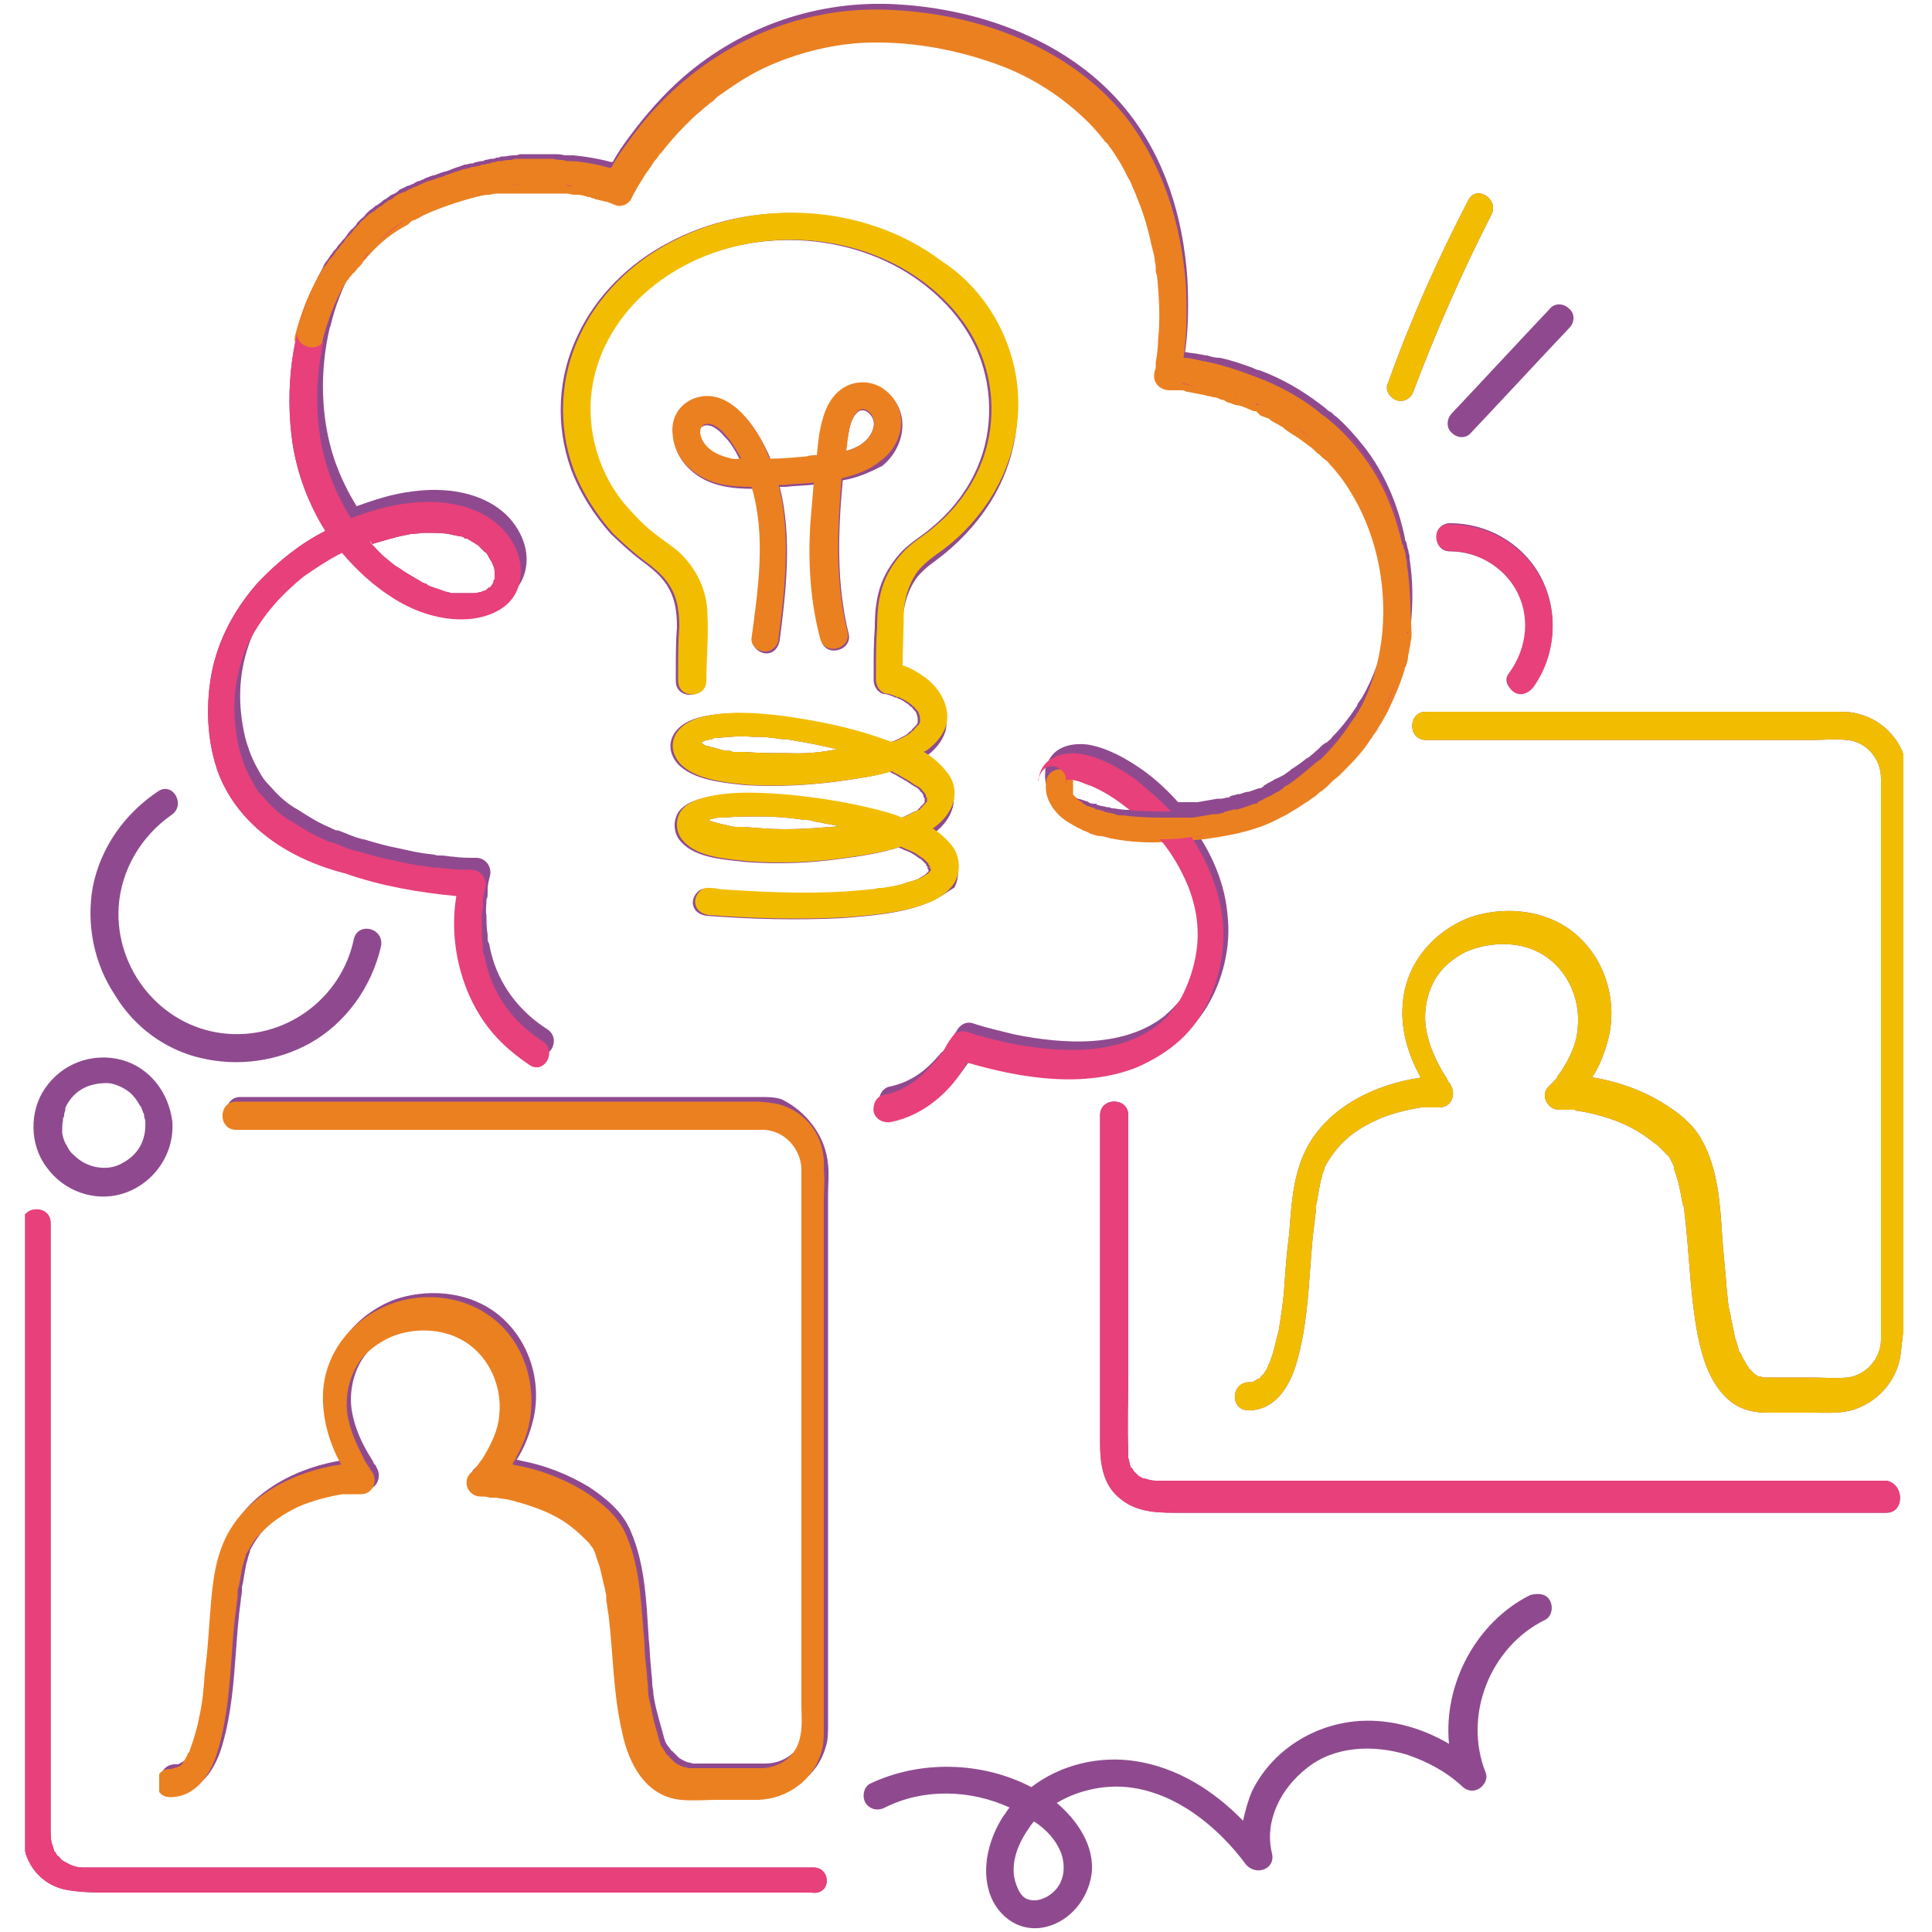
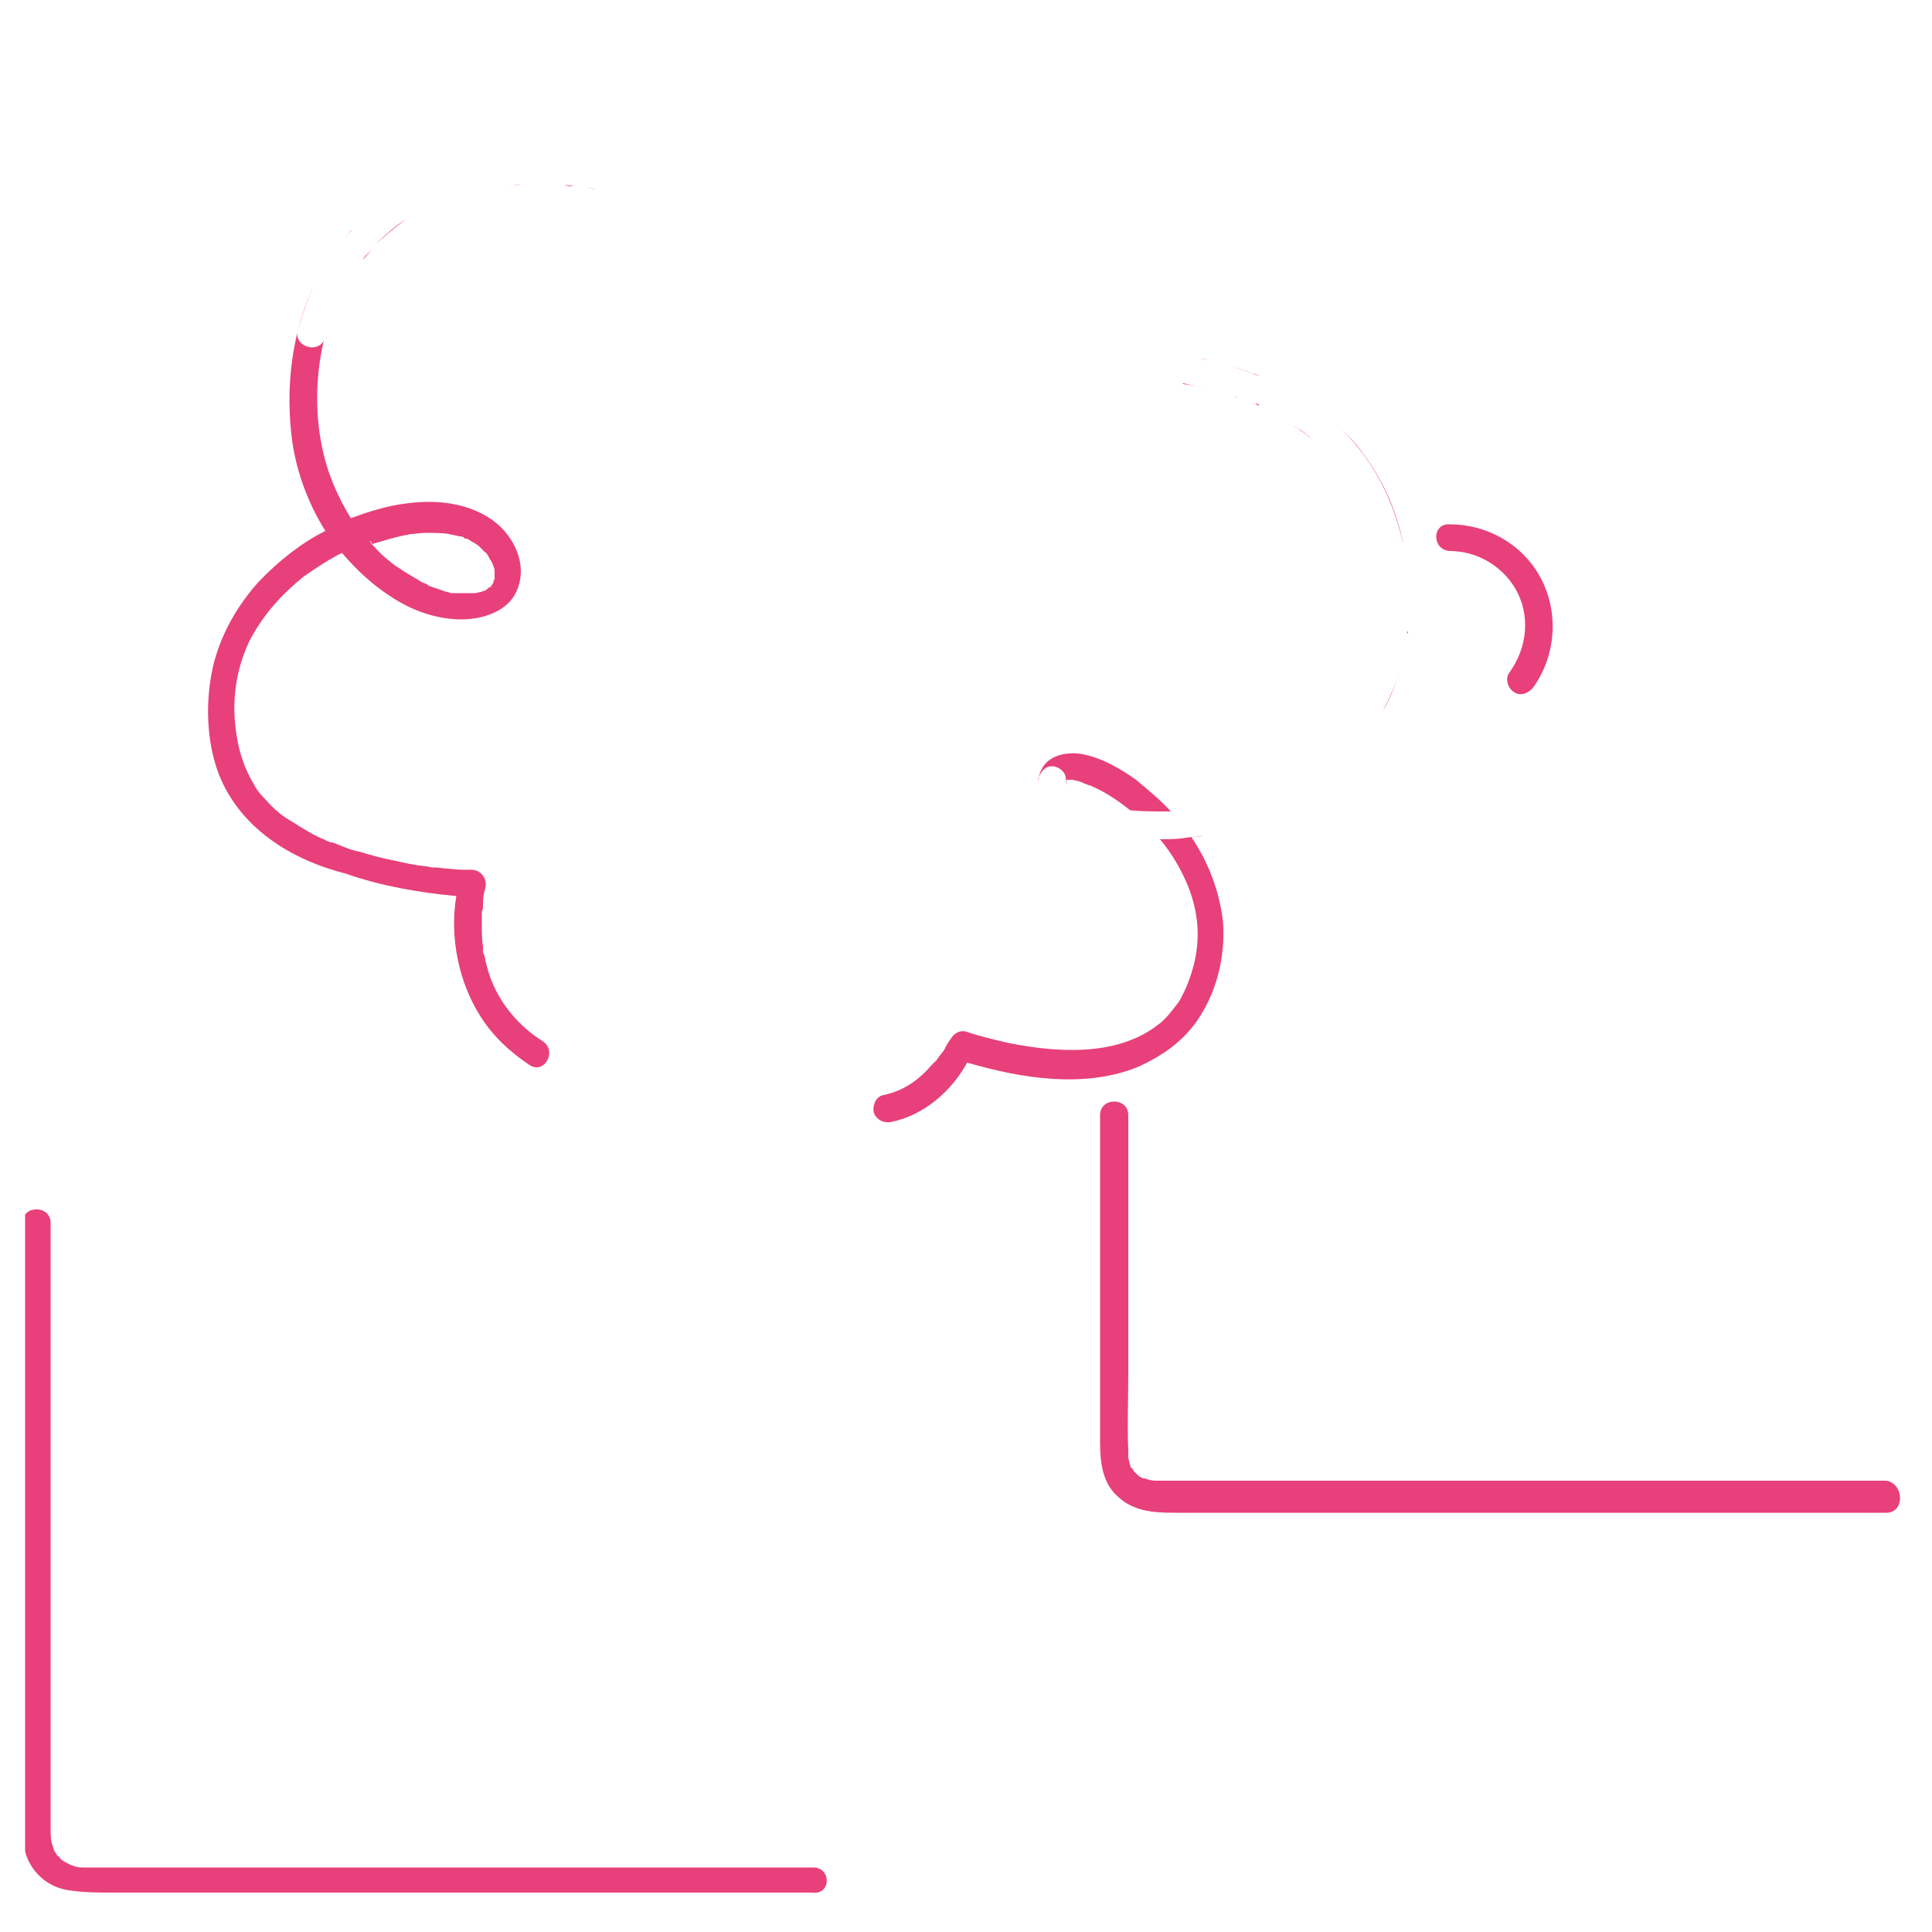
<svg xmlns="http://www.w3.org/2000/svg" xmlns:xlink="http://www.w3.org/1999/xlink" id="Capa_1" x="0px" y="0px" viewBox="0 0 500 500" style="enable-background:new 0 0 500 500;" xml:space="preserve">
  <style type="text/css">	.st0{clip-path:url(#SVGID_1_);}	.st1{fill:#8F4A8F;}	.st2{clip-path:url(#SVGID_2_);}	.st3{fill:#EB8021;}	.st4{clip-path:url(#SVGID_3_);}	.st5{fill:#E8407A;}	.st6{clip-path:url(#SVGID_4_);}	.st7{fill:#F2BD00;}</style>
  <g>
    <g>
      <defs>
-         <rect id="SVGID_9_" x="6.5" y="1" width="485.8" height="499.5" />
-       </defs>
+         </defs>
      <clipPath id="SVGID_1_">
        <use xlink:href="#SVGID_9_" style="overflow:visible;" />
      </clipPath>
      <g class="st0">
-         <path class="st1" d="M488.2,391.5c-0.3,0-0.6,0-0.6,0c-5.2,0-10.8,0-16,0c-10.5,0-21.3,0-31.8,0c-13.4,0-26.5,0-39.9,0    c-13.7,0-27.4,0-41.1,0c-11.4,0-22.7,0-34.4,0c-6.7,0-13.7,0-20.4,0c-5.2,0-10.5-0.3-14.6-4.1c-4.1-3.5-4.7-9-4.7-14    c0-8.7,0-17.2,0-25.9c0-12.8,0-25.9,0-38.8c0-6.7,0-13.4,0-20.1c0-4.7,7.3-4.7,7.3,0c0,0.6,0,0.9,0,1.5c0,9,0,18.1,0,27.1    c0,12.8,0,25.6,0,38.5c0,6.7-0.3,13.4,0,19.8c0,0.6,0,0.9,0,1.5l0,0v0.3c0.3,0.9,0.3,1.5,0.6,2.3l0,0c0,0,0,0.3,0.3,0.3    c0.3,0.3,0.3,0.6,0.6,0.9l0,0l0.3,0.3c0.3,0.3,0.3,0.3,0.6,0.6c0,0,0.6,0.6,0.9,0.6c0.3,0.3,0.6,0.3,0.9,0.3    c0.9,0.3,1.7,0.6,2.9,0.6s2,0,3.2,0c2,0,4.1,0,6.1,0c8.5,0,16.9,0,25.1,0c12.2,0,24.5,0,36.7,0c13.7,0,27.4,0,40.8,0    c12.8,0,25.6,0,38.2,0c9.3,0,18.7,0,28,0c3.8,0,7.3,0,11.1,0C492.9,384.2,492.9,391.5,488.2,391.5z M323,358.3    c-0.3,0-0.3,0-0.3,0C323,358.3,323,358.3,323,358.3L323,358.3z M492,349.5c-0.6,7-5.2,12.8-11.9,15.2c-3.5,1.2-7.3,0.9-10.8,0.9    c-4.1,0-7.9,0-11.9,0c-3.2,0-6.1-0.6-8.7-2.3c-6.7-4.7-8.7-13.7-9.9-21c-1.5-9.6-1.7-19.2-2.9-28.9c0-0.3,0-1.2-0.3-1.2    c0-0.6-0.3-1.2-0.3-1.7c-0.3-0.9-0.3-2-0.6-2.9c-0.3-1.7-0.9-3.5-1.5-5.2c0-0.3,0-0.3,0-0.3s0,0,0-0.3c-0.3-0.3-0.3-0.9-0.6-1.2    c-0.3-0.6-0.6-1.2-0.9-1.5l-0.9-0.9c-0.6-0.6-1.2-1.2-1.7-1.7c-1.2-0.9-2.3-1.7-3.5-2.6c-4.7-3.2-9.9-5-15.4-6.1    c-0.6,0-1.2-0.3-1.7-0.3c-0.3,0-0.9,0-0.9-0.3c-0.3,0-0.9,0-0.9,0c-0.3,0-0.6,0-1.2,0c-0.6,0-1.5,0-2,0c-3.2,0-5-4.1-2.6-6.1    c0.3-0.3,0.9-0.9,1.2-1.2c0.3-0.3,0.9-0.9,0.9-1.2c0.3-0.6,0.9-1.2,1.2-1.7c2-3.2,3.8-6.7,4.1-10.8c0.9-8.2-3.2-16.3-10.2-19.8    c-5.5-2.9-13.1-2.6-18.9,0c-3.2,1.7-5.8,3.8-7.6,6.7c-2.3,3.8-3.2,8.5-2.6,12.8c0.6,3.8,2,7.3,3.8,10.5c0.6,1.2,1.5,2.3,2,3.5    c0.3,0.3,0.6,0.6,0.6,0.9l0,0c1.5,2.3,0.3,5.8-2.9,5.8c-0.6,0-1.2,0-1.5,0c-0.6,0-1.2,0-1.7,0c-0.3,0-0.6,0-0.9,0    c0,0-0.3,0-0.6,0c-3.8,0.6-8.2,1.7-11.4,3.2c-3.8,1.7-7.6,4.1-10.2,7.3c-1.5,1.7-2.6,3.5-3.5,5.2l0,0c0,0,0,0,0,0.3    c0,0.3-0.3,0.6-0.3,0.9c-0.3,0.6-0.3,1.5-0.6,2c-0.3,1.5-0.6,3.2-0.9,5c0,0.6-0.3,0.9-0.3,1.5v0.9c0,0.9-0.3,1.7-0.3,2.6    c-0.6,4.1-0.9,8.5-1.2,12.5c-0.6,8.2-1.2,16.6-3.5,24.5c-1.7,6.1-5.5,12.5-12.5,12.5c-4.7,0-4.7-7,0-7.3c0,0,0,0,0.3,0    c-0.3,0,0,0,0.3,0l0,0c0,0,0,0,0.3,0c0,0,0,0-0.3,0c0.3,0,0.6,0,0.9-0.3l0,0l0,0c0.3,0,0.3-0.3,0.6-0.3c0,0,0.3-0.3,0.6-0.3    c0.3,0,0.3-0.3,0.6-0.6c0,0,0.3-0.3,0.6-0.6c0.3-0.3,0.3-0.6,0.6-0.9c0.3-0.3,0.3-0.6,0.6-1.2c0-0.3,0-0.3,0.3-0.6l0,0    c0.3-0.9,0.6-1.7,0.9-2.6c0.6-2,0.9-3.8,1.5-5.8c0.6-3.8,1.2-7.3,1.5-11.7c0.3-4.4,0.6-8.7,1.2-13.1c0.6-7.3,0.9-14.9,4.1-21.6    c5.2-11.1,17.8-17.5,30-19.2c-3.2-5.8-5.2-12.2-4.7-18.7c0.6-10.5,7.6-18.9,17.2-22.7c8.2-2.9,18.1-2.3,25.4,2.6    c9,6.1,13.1,17.5,10.8,28c-0.9,3.8-2.3,7.6-4.4,10.8c0.3,0,0.6,0,0.6,0c5.2,0.9,10.5,2.6,15.4,5.2c4.7,2.6,9.9,6.1,12.5,11.1    c4.1,7.3,4.7,16.6,5.2,24.8c0.3,4.7,0.9,9.3,1.2,14c0.3,2.6,0.3,3.8,0.9,6.1c0.3,2,0.9,4.1,1.2,6.1c0.3,0.9,0.6,1.7,0.9,2.9    c0,0.3,0.3,0.9,0.6,1.2c0,0.3,0.3,0.3,0.3,0.6c0.3,0.9,0.9,1.5,1.2,2.3c0,0,0.6,0.6,0.6,0.9c0.3,0.3,0.3,0.3,0.6,0.6    c0.3,0.3,0.6,0.6,0.9,0.9l0,0l0,0c0.3,0.3,0.6,0.3,0.9,0.6c0,0,0,0,0.3,0l0,0c0.3,0,0.9,0.3,1.2,0.3c0.3,0,0.6,0,0.9,0    c0.3,0,0.9,0,1.2,0c3.5,0,7,0,10.2,0c2.9,0,6.1,0.3,9.3,0c5-0.6,8.7-5,8.7-9.9c0-0.6,0-1.2,0-1.7c0-10.8,0-21.3,0-32.1    c0-17.5,0-34.7,0-52.2c0-15.2,0-30.3,0-45.8c0-3.8,0-7.9,0-11.7c0-0.6,0-1.2,0-1.7c0-5-3.8-9.6-9-9.9c-2.9-0.3-5.8,0-8.5,0    c-6.7,0-13.1,0-19.8,0c-17.5,0-34.7,0-52.2,0c-9.3,0-18.9,0-28.3,0c-4.7,0-4.7-7.3,0-7.3c0.6,0,1.5,0,2,0c13.1,0,26.2,0,39.3,0    c16.9,0,34.1,0,51,0c4.7,0,9.3,0,14,0c2,0,3.8,0,5.8,0.6c6.7,1.7,11.7,7.6,12.5,14.3c0.3,2.6,0.3,5.5,0.3,8.2    c0,5.5,0,10.8,0,16.3c0,16.9,0,33.5,0,50.1c0,16.9,0,33.5,0,50.4c0,5.5,0,11.1,0,16.6C492.3,344.6,492.3,347.2,492,349.5z     M327.4,353.9C327.1,354.2,327.1,353.9,327.4,353.9z M239.3,206.1C239.3,206.1,239.1,206.4,239.3,206.1    C239.1,206.4,239.3,206.1,239.3,206.1L239.3,206.1z M239.3,206.1L239.3,206.1L239.3,206.1L239.3,206.1L239.3,206.1z M238.8,207    C238.5,207.3,238.8,207,238.8,207z M240.5,233.5c-7,2.9-14.9,3.5-22.4,4.1c-11.7,0.6-23.6,0.3-35.3-0.6c-2-0.3-3.5-1.5-3.5-3.5    c0-1.7,1.7-3.8,3.5-3.5c0.9,0,1.7,0,2.6,0.3c13.1,0.9,26.5,1.5,39.6,0c0.6,0,1.2,0,1.5-0.3c0.3,0,0.3,0,0.6,0c0,0,0,0,0.3,0    c0.9,0,1.7-0.3,2.3-0.3c1.5-0.3,3.2-0.6,4.7-1.2c0.6-0.3,1.5-0.3,2-0.6c0.3,0,0.6-0.3,0.9-0.3l0,0l0,0c0.6-0.3,1.2-0.6,1.5-0.9    c0.3,0,0.3-0.3,0.6-0.3l0,0l0,0c0.3-0.3,0.3-0.3,0.6-0.6l0.3-0.3l0,0l0,0c0,0,0,0,0,0.3c0-0.3,0-0.3,0-0.3l0,0l0,0l0,0l0,0    c0-0.3,0-0.3,0-0.3l0,0l0,0c0-0.3-0.3-0.3-0.3-0.6c0,0,0,0,0-0.3c0,0,0,0,0.3,0.3c0,0,0-0.3-0.3-0.3l0,0    c-0.3-0.3-0.3-0.3-0.3-0.3s0,0,0-0.3c-0.3-0.3-0.9-0.9-1.2-1.2l0,0l0,0c-0.3-0.3-0.6-0.3-0.9-0.6c-1.2-0.9-2.3-1.5-3.8-2    c-0.3-0.3-0.9-0.3-1.2-0.6l0,0c-4.7,1.5-9.9,2.3-14.6,2.9c-8.2,1.2-16.6,1.5-24.8,0.9c-5.2-0.6-13.1-0.9-16.9-5.2    c-2-2-2.3-5.5-0.6-7.9c1.5-2,4.1-2.9,6.4-3.5c7-1.7,14.6-1.2,21.9-0.6c8.7,0.9,17.2,2.3,25.6,4.7c0.9,0.3,2,0.6,3.2,1.2    c0.3,0,0.6-0.3,0.6-0.3h0.3c1.2-0.6,2.3-1.2,3.5-1.7c0.3,0,0.6-0.6,0.6-0.6s0.3,0,0.3-0.3c0.3-0.3,0.6-0.6,1.2-1.2l-0.3,0.3    l0.3-0.3c0,0,0,0,0-0.3c0,0,0,0,0-0.3l0,0l0,0l0,0l0,0l0,0l0,0v0.3l0,0l0,0v-0.3c0,0,0,0,0-0.3l0,0l0,0l0,0c0.3-0.3,0-0.3,0,0    c0-0.3-0.3-0.6-0.3-0.6v-0.3c0-0.3-0.3-0.3-0.3-0.6l0,0l0,0c-0.3-0.3-0.3-0.3-0.6-0.6c-0.3-0.6-0.9-0.9-1.5-1.2l0,0l0,0    c-0.3-0.3-0.6-0.3-0.9-0.6c-1.2-0.9-2.6-1.5-3.8-2.3c-0.6-0.3-1.2-0.6-1.7-0.9c-3.8,1.2-7.9,1.7-11.7,2.3    c-8.5,1.2-16.9,1.7-25.6,1.2c-5.5-0.6-13.4-1.2-17.5-5.5c-2-2.3-2.6-5.2-0.9-7.9c1.5-2.3,4.1-3.5,6.4-4.1    c6.7-1.7,14.3-1.2,21.3-0.3c8.7,1.2,17.2,2.9,25.4,5.8c0.9,0.3,1.7,0.6,2.6,0.9c0.3,0,0.9-0.3,1.2-0.3c0,0,0.3-0.3,0.6-0.3    c0.6-0.3,1.2-0.6,1.7-0.9c0.6-0.3,1.2-0.6,1.7-1.2c0.3-0.3,0.6-0.3,0.6-0.6l0,0l0,0c0.3-0.3,0.9-0.9,1.2-1.2    c0-0.3,0.3-0.3,0.3-0.6c0,0,0-0.3,0-0.6s0-0.6,0-0.6c-0.3-1.2-0.3-1.5-1.2-2.3c0.3,0.3-0.3-0.6-0.6-0.6l-0.6-0.6    c-0.9-0.6-1.7-1.2-2.6-1.5c-0.3-0.3-0.6-0.3-0.9-0.3l-0.6-0.3c-0.9-0.3-1.5-0.6-2.3-0.6c-1.5-0.3-2.6-2-2.6-3.5    c0-0.9,0-1.7,0-2.3c0-3.8,0-7.6,0.3-11.4c0-3.8,0.3-7.6,1.7-11.4c1.2-3.2,3.2-6.1,5.5-8.5c2.3-2.3,5-3.8,7.3-5.8    c4.7-3.8,8.5-8.5,11.1-13.7c5-9.9,5.2-21.6,1.2-31.5c-3.8-9.3-11.4-16.9-20.1-21.9c-19.5-11.1-46-9.9-64.1,4.1    c-7.9,6.1-14,14.9-16,24.8c-2.3,10.8,0.6,22.7,7.6,31.5c1.7,2.3,4.1,4.7,6.4,6.7c2.3,2,5,3.8,7.6,5.8c5,4.4,7.9,10.5,7.9,16.9    c0.3,5.5-0.3,11.4-0.3,16.9c0,4.7-7.3,4.7-7.3,0c0-0.9,0-1.7,0-2.6c0-3.8,0-7.6,0.3-11.4c0-4.4-0.6-8.2-3.2-11.7    c-1.7-2.3-4.1-4.1-6.4-5.8c-2.6-2-5.2-4.4-7.6-6.7c-4.4-5-7.9-10.5-10.2-16.6c-4.1-11.4-3.5-23.9,1.7-34.7    c4.7-10.2,13.4-18.7,23.3-23.9c21.6-11.7,50.4-10.2,70.2,4.7c9,6.7,16,16,18.9,27.1c3.2,12.2,0.9,25.1-5.8,35.6    c-3.5,5.5-8.2,10.5-13.7,14.6c-2.3,1.7-4.7,3.5-6.1,6.1c-1.5,2.6-2.3,5.5-2.6,8.5c0,4.7-0.3,9.6-0.3,14.3c2,0.6,3.8,1.7,5.5,2.9    c3.8,2.6,7,7.6,5.8,12.5c-0.9,2.9-2.9,5-5.2,6.7c-0.3,0-0.6,0.3-0.6,0.3c2.6,1.5,4.7,3.5,6.4,5.8c3.5,5.2,0.6,10.8-4.1,14    c2.3,1.5,4.1,3.2,5.5,5.2c1.5,2.6,1.7,5.8,0.3,8.5C245.5,230.6,243.1,232.4,240.5,233.5z M180.8,192.4    C180.5,192.4,180.5,192.7,180.8,192.4z M183.1,192.7C182.8,192.7,182.8,192.7,183.1,192.7z M216.6,193.9    c-3.8-0.9-7.6-1.7-11.4-2.3c-0.6,0-1.2-0.3-1.7-0.3c0,0,0,0-0.3,0s-0.3,0-0.6,0c-0.9,0-1.7-0.3-2.6-0.3c-1.7-0.3-3.5-0.3-5.2-0.3    c-3.2-0.3-6.1,0-9.3,0.3h-0.3c-0.3,0-0.6,0-0.9,0.3c-0.6,0-1.2,0.3-1.5,0.3s-0.6,0.3-0.9,0.3c0,0-0.3,0-0.3,0.3l0.3,0.3    c0.3,0.3,0.9,0.6,1.2,0.6h0.3c0.3,0,0.6,0.3,0.9,0.3c1.5,0.3,2.6,0.9,4.1,0.9c0.3,0,0.9,0,1.2,0.3c0,0,0.6,0,0.9,0s0.6,0,0.9,0    s0.9,0,1.2,0c3.8,0.3,7.3,0.3,11.1,0.3C208.2,195.1,212.2,194.8,216.6,193.9z M237.9,186C237.9,185.7,237.9,185.7,237.9,186    C237.9,185.7,237.9,185.7,237.9,186C237.9,185.7,237.9,185.7,237.9,186L237.9,186z M181.6,212C181.3,212,181.3,211.7,181.6,212    C181.3,211.7,181.3,212,181.6,212C181.3,212,181.3,212,181.6,212C181.3,212,181.3,212,181.6,212z M182.2,213.1L182.2,213.1    L182.2,213.1C181.9,213.1,182.2,213.1,182.2,213.1z M183.4,213.1c-0.3,0-0.3-0.3-0.3-0.3C183.1,212.9,183.1,212.9,183.4,213.1z     M218.1,214c-1.5-0.3-2.9-0.6-4.7-0.9c-0.9-0.3-2-0.3-2.9-0.6c-1.2-0.3-1.2-0.3-2.3-0.3c-3.8-0.6-7.6-0.9-11.4-0.9    c-3.2,0-6.4,0-9.6,0.3h-0.3l0,0c-0.3,0-0.6,0-0.9,0c-0.6,0-1.2,0.3-1.7,0.3c-0.3,0-0.6,0.3-0.9,0.3c0,0,0.3,0.3,0.6,0.3    c0.3,0,0.6,0.3,0.9,0.3c1.2,0.3,2.3,0.6,3.8,0.9c0.9,0.3,1.5,0.3,2.3,0.3l0,0h0.3c0.3,0,0.9,0,1.2,0c3.5,0.3,7.3,0.6,10.8,0.6    c3.8,0,7.9-0.3,11.7-0.6c1.2,0,2-0.3,3.2-0.3h0.3C217.8,214.3,217.8,214.3,218.1,214z M239.3,205.9L239.3,205.9L239.3,205.9z     M240.5,225.1C240.5,225.1,240.5,224.8,240.5,225.1C240.5,224.8,240.5,224.8,240.5,225.1L240.5,225.1z M240.5,223.9v0.3l0,0    C240.5,224.2,240.5,224.2,240.5,223.9z M239.3,205.6L239.3,205.6L239.3,205.6L239.3,205.6z M218.1,124.3    c-1.2,13.1-1.7,26.5,1.5,39.6c1.2,4.4-5.8,6.4-7,2c-2.3-9.6-2.9-19.8-2.6-29.7c0.3-3.5,0.6-7.3,0.9-10.8    c-2.6,0.3-5.2,0.3-7.6,0.6c-0.6,0-1.2,0-1.5,0c3.2,12.8,1.7,26.5,0,39.6c-0.3,2-1.5,3.5-3.5,3.5c-1.7,0-3.8-1.7-3.5-3.5    c1.7-12.8,3.5-26.5,0-39.1c-5.2,0-10.8-0.6-15.2-4.1c-2.9-2.3-5-5.5-5.2-9.3c-0.3-4.1,1.7-8.2,5.8-9.6    c8.2-2.9,14.6,5.8,17.8,12.2c0.6,1.2,1.2,2.3,1.5,3.5c3.2-0.3,6.4-0.6,9.6-0.6c0.9,0,1.7,0,2.6-0.3c0.3-3.2,0.6-6.4,1.5-9.3    c0.9-3.2,2.6-6.4,5.5-8.2c3.2-2,7.3-1.7,10.2,0.3c7,5,5.5,14.6-0.6,19.5C225.1,122.2,221.9,123.7,218.1,124.3z M218.9,116.7    c2.3-0.6,4.7-1.7,6.1-3.8c1.2-1.7,1.7-3.8,0.3-5.5c-1.2-1.5-2.6-1.5-3.5-0.6c-1.5,1.5-2,3.8-2.3,5.8    C219.2,113.8,218.9,115.2,218.9,116.7z M191.5,119c-1.2-2.3-2.3-4.4-4.1-6.1c-1.2-1.5-3.5-3.5-5.5-2.6c-1.7,0.9-0.6,3.5,0,4.7    c1.5,2,3.8,3.2,6.1,3.8C189.2,118.7,190.4,119,191.5,119z M210.5,483.3c-5.5,0-11.4,0-16.9,0c-13.7,0-27.4,0-41.1,0    c-17.2,0-34.1,0-51.3,0c-15.7,0-31.2,0-46.9,0c-9.3,0-18.7,0-28.3,0c-1.5,0-2.9,0-4.7,0c-1.2,0-2.3-0.3-3.5-0.9    c-0.6-0.3-1.7-0.9-2-1.2c0,0-0.6-0.9-0.9-0.9c-0.3-0.3-0.3-0.6-0.6-0.9c0,0,0-0.3-0.3-0.3v-0.3c-0.3-0.6-0.3-1.2-0.6-1.7    c-0.3-1.2-0.3-2.6-0.3-4.4c0-0.9,0-2,0-2.9c0-10.5,0-20.7,0-31.2c0-16,0-32.1,0-48.1c0-15.4,0-30.9,0-46.6c0-8.7,0-17.5,0-26.2    c0-0.3,0-0.9,0-1.2c0-4.7-7.3-4.7-7.3,0c0,6.4,0,12.5,0,18.9c0,14.6,0,29.1,0,43.7c0,16.6,0,32.9,0,49.5c0,12.2,0,24.5,0,36.4    c0,2.3,0,5,0,7.3c0,2.6,0.3,5.2,0.9,7.6c1.7,5,5.8,8.5,11.1,9.3c3.8,0.6,7.6,0.6,11.4,0.6c4.7,0,9.3,0,14,0c14.6,0,29.1,0,43.7,0    c17.2,0,34.7,0,51.9,0c15.2,0,30.3,0,45.5,0c8.2,0,16.3,0,24.5,0c0.3,0,0.9,0,1.2,0C215.2,490.6,215.2,483.3,210.5,483.3z     M45.2,457.4c-0.3,0-0.3,0-0.3,0S45,457.4,45.2,457.4L45.2,457.4z M214.3,301.4c0.3,2.6,0,5.2,0,7.9c0,14.9,0,30,0,44.9    c0,19.2,0,38.5,0,57.4c0,11.7,0,23,0,34.7c0,2,0,4.1-0.6,5.8c-2,7.3-8.7,12.2-16.3,12.5c-3.5,0-7,0-10.5,0c-3.2,0-6.4,0.3-9.6,0    c-9.3-0.9-13.4-9.3-15.2-17.5c-2.3-9.9-2.6-20.4-3.5-30.3c0-1.2-0.3-2.6-0.6-3.8c0,0,0,0,0-0.3c0-0.3,0-0.6,0-0.9    c0-0.6-0.3-1.2-0.3-1.7c-0.3-2-0.9-4.1-1.5-6.1c-0.3-0.9-0.6-1.7-0.9-2.6c0-0.3-0.3-0.6-0.3-0.9c-0.3-0.3-0.3-0.9-0.6-1.2    c-0.3-0.3-0.6-0.9-0.9-1.2l0,0c0,0,0,0-0.3-0.3c-1.2-1.2-2.3-2.6-3.8-3.5c-4.7-3.8-10.5-6.1-16.3-7.3c-1.2-0.3-2.3-0.6-3.5-0.6    c-0.3,0-0.3,0-0.3,0s0,0-0.3,0s-0.9,0-1.2,0c-0.9,0-1.7-0.3-2.3-0.3c-3.2,0-5-4.1-2.6-6.1c0.3-0.3,0.9-0.9,1.2-1.2    c0.3-0.3,0.9-0.9,0.9-1.2c0.3-0.6,0.9-1.2,1.2-1.7c2-3.2,3.8-6.7,4.1-10.8c0.9-8.2-3.2-16.3-10.2-19.8c-5.5-2.9-13.1-2.6-18.9,0    c-3.2,1.7-5.8,3.8-7.6,6.7c-2.3,3.8-3.2,8.5-2.6,12.8c0.6,3.8,2,7.3,3.8,10.5c0.6,1.2,1.5,2.3,2,3.5c0.3,0.3,0.6,0.6,0.6,0.9l0,0    c1.5,2.3,0.3,5.8-2.9,5.8c-0.6,0-1.2,0-1.5,0c-0.6,0-1.2,0-1.7,0c-0.3,0-0.6,0-0.9,0c0,0-0.3,0-0.6,0c-3.8,0.6-8.2,1.7-11.4,3.2    c-3.8,1.7-7.6,4.1-10.2,7.3c-1.5,1.7-2.6,3.5-3.5,5.2l0,0c0,0,0,0,0,0.3c0,0.3-0.3,0.6-0.3,0.9c-0.3,0.6-0.3,1.5-0.6,2    c-0.3,1.5-0.6,3.2-0.9,5c0,0.6-0.3,0.9-0.3,1.5v0.9c0,0.9-0.3,1.7-0.3,2.6c-0.6,4.1-0.9,8.5-1.2,12.5c-0.6,8.2-1.2,16.6-3.5,24.5    c-1.7,6.1-5.5,12.5-12.5,12.5c-4.7,0-4.7-7,0-7.3c0,0,0,0,0.3,0c-0.3,0,0,0,0.3,0l0,0c0,0,0,0,0.3,0c0,0,0,0-0.3,0    c0.3,0,0.6,0,0.9-0.3l0,0l0,0c0.3,0,0.3-0.3,0.6-0.3c0,0,0.3-0.3,0.6-0.3c0.3,0,0.3-0.3,0.6-0.6c0,0,0.3-0.3,0.3-0.6    c0.3-0.3,0.3-0.6,0.6-0.9c0.3-0.3,0.3-0.6,0.6-1.2c0-0.3,0-0.3,0.3-0.6l0,0c0.3-0.9,0.6-1.7,0.9-2.6c0.6-2,0.9-3.8,1.5-5.8    c0.6-3.8,1.2-7.3,1.5-11.7c0.3-4.4,0.6-8.7,1.2-13.1c0.6-7.3,0.9-14.9,4.1-21.6c5.2-11.1,17.8-17.5,30-19.2    c-3.2-5.8-5.2-12.2-4.7-18.7c0.6-10.5,7.6-18.9,17.2-22.7c8.2-2.9,18.1-2.3,25.4,2.6c9,6.1,13.1,17.5,10.8,28    c-0.9,3.8-2.3,7.6-4.4,10.8c0.6,0,1.2,0.3,1.5,0.3c6.1,1.2,11.9,3.5,17.2,6.7c4.4,2.9,8.7,6.4,10.8,11.4c3.8,8.7,4.1,18.7,4.7,28    c0.3,2.6,0.3,5.2,0.6,7.6c0,1.2,0.3,2.3,0.3,3.8c0,1.2,0.3,1.5,0.3,2.9c0.3,2.3,0.9,4.4,1.5,6.7c0.3,1.2,0.6,2,0.9,3.2    c0,0.3,0.3,0.9,0.3,1.2l0.3,0.9c0.3,0.9,0.9,1.5,1.5,2.3c0,0,0,0.3,0.3,0.3c0,0,0,0,0.3,0.3c0.3,0.3,0.6,0.6,0.9,0.9    c0.3,0.3,0.3,0.3,0.6,0.6l0,0c0.3,0.3,0.6,0.3,0.9,0.6c0.3,0,0.6,0.3,0.6,0.3c0.3,0,0.6,0.3,0.9,0.3s1.2,0.3,1.2,0.3    c0.3,0,0.6,0,0.9,0c0.3,0,0.6,0,0.6,0c1.7,0,3.8,0,5.5,0c3.8,0,7.9,0,11.7,0c5,0,9.3-3.2,10.2-8.2c0.6-2.6,0.3-5.5,0.3-8.2    c0-14.6,0-28.9,0-43.4c0-18.9,0-37.9,0-56.8c0-12.2,0-24.5,0-36.7c0-0.6,0-1.5,0-2c0-5.2-4.1-9.9-9.6-9.9c-2.6,0-5.2,0-7.9,0    c-15.4,0-30.6,0-46,0c-18.7,0-37,0-55.7,0c-9,0-18.1,0-27.1,0c-4.7,0-4.7-7.3,0-7.3c0.6,0,1.2,0,2,0c12.8,0,25.6,0,38.5,0    c19.2,0,38.5,0,57.4,0c12.2,0,24.5,0,36.7,0c1.7,0,3.8,0,5.5,0.6C208.5,287.5,213.7,293.9,214.3,301.4z M49.3,453    C49,453.3,49.3,453,49.3,453z M124.8,234.4L124.8,234.4L124.8,234.4L124.8,234.4z M56.6,200.3c-3.2-8.5-3.5-18.7-1.5-27.7    c2-8.5,6.4-16,11.9-22.1c5-5.2,10.8-9.9,17.2-13.1c-4.4-7-7.3-14.9-8.5-22.7c-2-14-0.3-29.1,6.1-42l0,0c0.6-1.5,1.5-2.6,2-4.1    c0.3-0.3,0.3-0.6,0.6-0.9c0.6-0.6,0.9-1.5,1.5-2c0.3-0.6,0.6-0.9,1.2-1.5c0.3-0.6,0.6-0.9,1.2-1.5c0.3-0.6,0.9-0.9,1.2-1.5    c0.3-0.3,0.6-0.9,0.9-1.2l0.3-0.3c0,0,0-0.3,0.3-0.3c0.3-0.3,0.6-0.6,0.6-0.6c0.3-0.3,0.6-0.6,0.9-1.2c0.3-0.3,0.6-0.6,0.9-0.9    c0.3-0.3,0.9-0.6,1.2-1.2c0.3-0.3,0.6-0.6,0.9-0.9c0.3-0.3,0.9-0.6,1.2-0.9c0.3-0.3,0.6-0.6,0.9-0.6c0.3-0.3,0.9-0.6,1.2-0.9    c0.3-0.3,0.6-0.6,0.9-0.6c0.3-0.3,0.9-0.6,1.2-0.9c0.3-0.3,0.6-0.3,1.2-0.6c0.6-0.3,0.9-0.6,1.2-0.9c0.3-0.3,0.6-0.3,1.2-0.6    c0.6-0.3,0.9-0.6,1.5-0.6c0.3-0.3,0.9-0.3,1.2-0.6c0.6-0.3,0.9-0.6,1.5-0.6c0.3-0.3,0.9-0.3,1.2-0.6c0.6-0.3,0.9-0.3,1.5-0.6    c0.3,0,0.6-0.3,1.2-0.3c0.6-0.3,0.9-0.3,1.5-0.6c0.3,0,0.6-0.3,1.2-0.3c0.6-0.3,1.2-0.3,1.5-0.6c0.3,0,0.6-0.3,0.9-0.3    c0.6-0.3,1.2-0.3,1.7-0.6c0.3,0,0.6-0.3,0.9-0.3c0.6,0,1.2-0.3,1.7-0.3c0.3,0,0.6,0,0.9-0.3c0.6,0,1.2-0.3,1.7-0.3    c0.3,0,0.6,0,0.9-0.3c0.6,0,1.2-0.3,1.7-0.3c0.3,0,0.9,0,1.2-0.3c0.3,0,0.9,0,1.2-0.3c0,0,0,0,0.3,0h0.3c0.9,0,1.7-0.3,2.6-0.3    c0.6,0,1.2,0,1.7-0.3c0.9,0,2,0,2.9,0c0.6,0,0.9,0,1.5,0c0.9,0,2,0,2.9,0c0.6,0,1.2,0,1.7,0c0.9,0,1.7,0,2.6,0.3    c0.6,0,1.2,0,1.7,0h0.3l0,0h0.3c3.2,0.3,6.7,0.9,9.6,1.7c0.3,0,0.3,0,0.6,0c1.2-2.3,2.9-4.7,4.4-6.7c4.1-5.5,8.7-10.8,14-15.4    c15.2-13.1,34.7-19.8,54.8-18.7c22.1,1.2,45.2,9.6,59.5,27.1c10.2,12.5,14.9,28,16,44c0.3,6.1,0.3,12.8-0.6,18.9    c1.5,0.3,2.6,0.3,3.8,0.6c0.6,0,1.2,0.3,1.7,0.3h0.3c0.9,0.3,2,0.6,2.9,0.6h0.3c2.9,0.6,5.5,1.5,8.5,2.6c0.6,0.3,1.2,0.6,1.7,0.6    c0.9,0.3,1.5,0.6,2.3,0.9c5.5,2.3,10.5,5.5,14.9,9c0.3,0.3,0.6,0.6,1.2,0.9c0.6,0.3,0.9,0.9,1.5,1.2c2.6,2.3,5,5,7.3,7.9    c5.2,6.7,8.7,14.9,10.5,23.6c0,0.3,0,0.6,0.3,0.9c0.3,0.9,0.3,1.7,0.6,2.3c0,0.6,0.3,1.2,0.3,1.5s0,0.3,0,0.6    c0.9,5.8,0.9,11.7,0.3,17.2c0,0.3,0,0.6,0,0.6v0.3c0,0.6-0.3,1.5-0.3,2c0,0.6-0.3,1.2-0.3,1.7s-0.3,0.9-0.3,1.5    c-0.3,0.9-0.3,1.7-0.6,2.6c0,0.3,0,0.6-0.3,0.9c-1.2,3.8-2.3,7.3-4.4,10.8c0,0.3-0.3,0.3-0.3,0.6c-0.6,0.9-0.9,1.7-1.5,2.6    c-0.3,0.3-0.3,0.6-0.6,0.9c-0.3,0.3-0.3,0.6-0.6,0.9c-0.3,0.6-0.6,0.9-0.9,1.5c0,0.3-0.3,0.3-0.3,0.6c0,0,0,0.3-0.3,0.3    c-2.3,2.9-4.7,5.8-7.3,8.2c-0.3,0.3-0.3,0.3-0.6,0.6c-0.6,0.6-1.5,1.2-2,1.7c-0.3,0.3-0.6,0.6-0.9,0.9c-0.6,0.6-1.2,0.9-1.7,1.5    c-0.3,0.3-0.6,0.6-1.2,0.9c-0.6,0.6-1.5,0.9-2,1.5c-0.3,0.3-0.6,0.3-0.9,0.6c-0.9,0.6-1.7,1.2-2.3,1.5c-1.5,0.9-2.6,1.5-4.1,2.3    c-5.8,2.9-12.2,4.7-18.7,5.5c-1.2,0.3-2,0.3-3.2,0.3c4.4,6.4,7.6,14,8.2,21.9c0.9,7.9-1.2,16.6-5.2,23.3    c-3.8,6.4-9.6,11.1-16.6,13.7c-13.7,5.2-30,2.9-44-1.2c-4.1,7.6-11.4,13.7-19.8,15.4c-2,0.3-3.8-0.6-4.4-2.6    c-0.6-1.7,0.6-4.1,2.6-4.4c5.5-1.2,9.3-4.1,12.8-8.2l0.3-0.3c0-0.3,0.3-0.3,0.6-0.6c0.3-0.3,0.6-0.9,0.9-1.2    c0.6-0.9,0.9-1.5,1.5-2.3c0.3-0.6,0.6-0.9,0.9-1.5c0.3-0.9,0,0,0,0.3c0.6-1.7,2.3-3.2,4.4-2.6c3.5,1.2,7.3,2,10.8,2.9    c12.8,2.6,28.3,3.5,38.8-4.7c1.7-1.5,4.1-3.8,5.5-6.1c2-2.9,2.9-6.1,3.8-9.6c1.7-7,1.2-13.4-1.5-20.1c-1.7-4.4-4.1-8.5-7.3-12.2    c-4.7,0-9.3,0-14-0.9c-0.3,0-0.9-0.3-1.2-0.3c-0.3,0-0.9-0.3-1.2-0.3c-0.9-0.3-2-0.6-2.9-0.6l0,0c-0.6-0.3-1.5-0.6-2-0.9    c-0.3,0-0.6-0.3-0.6-0.3c-0.3,0-0.6-0.3-0.6-0.3c-0.3-0.3-0.9-0.3-1.2-0.6c-1.5-0.9-2.9-1.7-4.4-2.9c-2-2-3.5-4.7-3.2-7.9v-0.3    l0,0c0-0.3,0-0.9,0.3-1.2c1.2-5,6.1-6.4,10.8-5.8c5.2,0.9,10.2,3.8,14.3,6.7c3.2,2.3,6.1,5,9,8.2c0.3,0,0.9,0,1.2,0    c0.6,0,1.2,0,1.5,0c0.6,0,1.2,0,1.7,0c0.3,0,0.6,0,0.6,0c1.7-0.3,3.5-0.6,5.2-0.9c0.3,0,0.6,0,0.9,0c0.6,0,1.2-0.3,1.7-0.3    c0.3,0,0.6,0,0.6-0.3c0.6-0.3,1.5-0.3,2-0.6c0.3,0,0.3,0,0.6,0c0.9-0.3,1.5-0.6,2.3-0.6l0,0c0.9-0.3,1.7-0.6,2.6-0.9l0,0l0,0h0.3    c0,0,0.3,0,0.6-0.3c0,0,0.3,0,0.3-0.3c0.3-0.3,0.6-0.3,0.9-0.6c0.6-0.3,1.2-0.6,1.7-0.9c0.3-0.3,0.6-0.3,1.2-0.6    c0.6-0.3,1.2-0.6,1.7-0.9c0.3-0.3,0.9-0.6,1.2-0.9c0,0,0.3,0,0.3-0.3c1.5-0.9,2.6-1.7,4.1-2.9c0.3,0,0.3-0.3,0.6-0.3    c0.6-0.6,1.2-0.9,1.7-1.5c0.9-0.6,1.5-1.5,2.3-2c0,0,0.3-0.3,0.6-0.3c0.6-0.6,1.2-0.9,1.5-1.5c2.3-2.3,4.4-5,6.1-7.6    c0.3-0.3,0.3-0.6,0.6-1.2c0.3-0.3,0.6-0.9,0.9-1.2c6.4-11.1,8.5-24.5,6.1-37.6c-2-11.9-7-22.4-15.7-30.3    c-0.6-0.6-1.2-1.2-1.7-1.5c-0.6-0.6-1.2-0.9-1.7-1.5c0,0-0.9-0.6-1.2-0.9c-0.6-0.3-0.9-0.6-1.5-0.9c-0.9-0.6-1.7-1.2-2.6-1.7    c-0.3-0.3-0.9-0.6-1.2-0.9c-0.9-0.6-1.7-0.9-2.6-1.5c-0.6-0.3-1.2-0.6-1.5-0.9c-0.3-0.3-0.6-0.3-1.2-0.6c-0.3,0-0.6-0.3-0.9-0.3    c0,0-0.3,0-0.3-0.3h-0.3c0,0,0,0-0.3,0c-1.2-0.6-2.3-0.9-3.8-1.5c-0.6-0.3-0.9-0.3-1.2-0.6c-0.6-0.3-1.2-0.3-1.7-0.6    s-0.9-0.3-1.5-0.6c-0.6-0.3-1.2-0.3-1.5-0.6c-0.6,0-0.9-0.3-1.5-0.3c-0.3,0-0.9-0.3-1.2-0.3c-2-0.6-3.8-0.9-5.8-1.2    c0,0-0.6,0-0.9,0c-0.3,0-0.6,0-0.9,0h-0.3c-0.3,0-0.9,0-1.2,0c-2.3,0-4.1-2.3-3.5-4.7v-0.3c0-0.3,0-0.9,0.3-1.2    c0-0.3,0-0.6,0-0.9l0,0c0.3-2,0.3-3.8,0.6-5.8c0.3-5.5,0.3-11.4-0.3-16.9c0-0.6,0-0.9-0.3-1.5c0-0.3,0-0.3,0-0.3s0,0,0-0.3    c0-0.9-0.3-1.5-0.3-2.3c-0.3-1.7-0.6-3.5-1.2-5.2c-0.9-3.5-2-7.3-3.5-10.8c0-0.3-0.3-0.6-0.3-0.9l0,0l0,0    c-0.3-0.3-0.3-0.9-0.6-1.2c-0.3-0.9-0.9-1.7-1.2-2.6c-0.9-1.7-2-3.5-2.9-5.2c-0.6-0.9-1.2-1.7-1.7-2.6c-0.3-0.3-0.6-0.9-0.9-1.2    l-0.3-0.3l-0.3-0.3c-1.5-1.7-2.6-3.2-4.1-4.7c-6.7-6.7-14.9-11.9-23.9-15.2c-11.1-4.1-23-6.1-35-5.5c-9.3,0.6-18.9,3.2-26.8,7.3    c-3.8,1.7-7.3,4.1-10.5,6.7c-0.3,0.3-0.6,0.3-0.6,0.6l-0.3,0.3c-0.3,0.3-0.9,0.6-1.2,0.9c-0.6,0.6-1.5,1.2-2,1.7    c-1.5,1.2-2.6,2.3-4.1,3.8c-2.3,2.3-4.4,4.7-6.4,7.3c0,0.3-0.6,0.9-0.6,0.6c0,0.3-0.3,0.3-0.3,0.6c-0.3,0.6-0.9,1.2-1.2,1.5    c-0.6,0.9-1.5,2-2,2.9c-1.2,2-2.6,4.1-3.5,6.1c-0.6,1.5-2.6,2-4.1,1.7c-0.9-0.3-1.5-0.6-2.3-0.9h-0.3c-0.9-0.3-1.5-0.3-2.3-0.6    H156c-0.6,0-1.2-0.3-1.7-0.3c-0.9-0.3-1.7-0.3-2.9-0.6l0,0H151c-0.3,0-0.6,0-0.9,0c-1.2,0-2-0.3-3.2-0.3c-0.9,0-1.5,0-2.3,0    c-0.6,0-1.2,0-2,0c-0.6,0-1.5,0-2,0c-0.9,0-1.5,0-2.3,0c-0.9,0-1.5,0-2.3,0c-0.9,0-1.7,0-2.6,0.3c-0.3,0-0.6,0-0.9,0    s-0.3,0-0.6,0c-0.3,0-0.6,0-0.6,0s0,0-0.3,0c0,0-0.3,0-0.6,0c-0.6,0-1.2,0.3-1.7,0.3c-1.2,0.3-2.3,0.3-3.5,0.6    c-4.7,1.2-9,2.6-12.8,4.4c-0.9,0.3-1.5,0.9-2.3,1.2c0,0-0.3,0.3-0.6,0.3c-0.3,0.3-0.9,0.6-1.2,0.6c-0.6,0.3-1.2,0.6-1.7,1.2l0,0    c-3.2,2-6.1,4.4-8.7,7.3l-0.3,0.3c-0.9,0.9-1.5,1.7-2.3,2.6l0,0c-0.6,0.6-0.9,1.2-1.5,1.7c-0.3,0.3-0.3,0.6-0.6,0.6    c-0.3,0.3-0.6,0.9-0.9,1.2c-0.3,0.6-0.6,1.2-1.2,1.7c0,0.3-0.3,0.3-0.3,0.6c-2.3,4.4-4.1,9-5.2,13.7c0,0.3-0.3,0.6-0.3,0.9    c-2.6,11.1-2.3,23.3,1.2,33.8c1.5,4.4,3.5,8.5,5.8,12.2c4.7-1.7,9.3-3.2,14.3-3.8c8.5-1.2,18.1,0,24.5,6.1    c4.4,4.4,6.7,10.8,4.1,16.6c-2.3,5.2-8.7,7.3-14.3,7.3c-6.4,0-12.8-2.3-18.1-5.8c-5-3.2-9-7-12.8-11.4c-3.5,1.7-7,4.1-9.9,6.1    c-5.8,4.7-10.5,9.9-14,16.6c-3.5,7.3-4.7,15.4-3.5,23.6c0.3,2,0.6,3.8,1.2,5.8c0.6,1.7,0.9,2.9,1.5,4.1c0.6,1.5,1.5,2.9,2.3,4.4    c0.9,1.5,1.5,2,2.6,3.2c2.3,2.6,4.4,4.4,7,5.8c2.6,1.7,5.5,3.5,8.5,4.7c0.3,0.3,0.9,0.3,1.2,0.6h0.3c0,0,0,0,0.3,0    c0.9,0.3,1.5,0.6,2.3,0.9c1.5,0.6,2.9,1.2,4.7,1.5c2.9,0.9,5.8,1.7,9,2.3c2.6,0.6,5.2,1.2,8.2,1.5c0.6,0,1.2,0.3,1.7,0.3l0,0l0,0    c0.3,0,0.6,0,0.9,0c0.9,0,2,0.3,2.9,0.3c2,0.3,4.1,0.3,6.1,0.3c2.3,0,4.1,2.3,3.5,4.7c-0.3,1.2-0.6,2.3-0.6,3.5v0.3    c0,0,0,0,0-0.3v0.3c0,0.3,0,0.3,0,0c0,0.3,0,0.3,0,0.6c0,0.6,0,1.2-0.3,1.7c0,1.5-0.3,2.9,0,4.1c0,1.7,0,3.2,0.3,5c0,0,0,0,0,0.3    l0,0c0,0.3,0,0.3,0,0.6s0,0.9,0.3,1.2c0.3,0.9,0.3,1.7,0.6,2.6c2,8.2,7.3,15.2,14.6,19.8c3.8,2.6,0.3,8.7-3.5,6.1    c-5.2-3.5-9.6-7.6-12.8-12.8c-5.5-8.7-7.9-20.4-6.1-30.9c-9.6-0.9-19.5-2.6-28.6-5.8C75.3,222.5,62.1,214.3,56.6,200.3z     M95.7,140c0,0.3,0.3,0.3,0.3,0.6c1.2,1.2,2.3,2.6,3.8,3.8c1.5,1.2,2.3,2,3.5,2.6c1.2,0.9,2.6,1.7,4.1,2.6c0.6,0.3,1.5,0.9,2,1.2    c0.3,0,0.6,0.3,0.9,0.3c0,0,0.3,0,0.3,0.3l0,0c1.2,0.6,2.6,0.9,4.1,1.5c0.6,0.3,1.5,0.3,2,0.6c0.3,0,0.3,0,0.6,0h0.6    c1.2,0,2.3,0,3.8,0h0.3c0.3,0,0.6,0,0.9,0c0.6,0,1.2-0.3,1.5-0.3s0.6-0.3,0.9-0.3l0,0l0,0c0.3,0,0.6-0.3,0.6-0.3s0,0,0.3-0.3    c0,0,0.3-0.3,0.6-0.3c0.3-0.3,0.3-0.3,0.6-0.6c-0.6,0.9,0-0.3,0.3-0.6c0,0,0,0,0-0.3s0.3-0.6,0.3-0.6c0-0.3,0-0.6,0-0.6l0,0    c0-0.6,0-0.9,0-1.5c0,0.3,0-0.9-0.3-1.2c0-0.3-0.3-0.6-0.3-0.9l0,0l0,0c-0.3-0.6-0.6-0.9-0.9-1.5c0-0.3-0.3-0.3-0.3-0.6    c-0.3-0.3-0.3-0.6-0.6-0.6c-0.6-0.6-0.9-0.9-1.5-1.5l0,0l0,0l-0.3-0.3c-0.3-0.3-0.6-0.3-0.9-0.6c-0.6-0.3-1.5-0.9-2-1.2l0,0    c0,0,0,0-0.3,0s-0.3,0-0.6-0.3c-0.3-0.3-0.9-0.3-1.2-0.3c-0.9-0.3-1.7-0.3-2.6-0.6c-1.7-0.3-4.1-0.3-6.1-0.3    c-1.2,0-2.6,0.3-3.8,0.3c0,0-1.2,0.3-1.5,0.3c-2.9,0.6-5.8,1.5-8.5,2.3C96,140,95.7,140,95.7,140z M275.8,202.4    C276.1,202.4,276.1,202.1,275.8,202.4L275.8,202.4C276.1,202.1,276.1,202.1,275.8,202.4C276.1,202.4,276.1,202.4,275.8,202.4z     M276.1,204.1L276.1,204.1L276.1,204.1L276.1,204.1z M292.4,209.6c-2.9-2.3-5.8-4.4-9-5.8c-0.3-0.3-0.6-0.3-1.2-0.6h-0.3    c-0.6-0.3-0.9-0.3-1.5-0.6c-0.9-0.3-1.7-0.6-2.9-0.9l0,0l0,0c-0.3,0-0.3,0-0.6,0c-0.3,0-0.6,0-0.9,0h-0.3c0,0,0,0,0,0.3    c0,0,0,0.6,0,0.9c0,0.3,0,0.3,0,0l0,0c0,0,0,0,0,0.3v0.3c0,0,0,0,0,0.3c0,0,0,0,0,0.3v0.3l0,0l0,0l0,0l0.3,0.3    c0.3,0.3,0.6,0.6,0.6,0.6c0.9,0.6,1.7,1.2,2.6,1.5h0.3c0.6,0.3,1.2,0.3,1.7,0.6c0.3,0,0.3,0,0.6,0.3c0.6,0.3,0.9,0.3,1.5,0.3    c0.3,0,0.6,0,0.6,0.3c0.9,0.3,1.7,0.3,2.6,0.6c0.3,0,0.9,0,1.2,0.3c0.3,0,0.3,0,0.3,0l0,0h0.3    C290.6,209.6,291.5,209.6,292.4,209.6z M391.8,178.8c1.7,1.2,3.8,0.3,5-1.2c6.1-8.5,6.7-20.1,1.5-29.1    c-4.7-8.2-13.7-13.1-23-13.1c-4.7,0-4.7,7.3,0,7.3c7,0,13.4,3.8,16.9,9.6c4.1,7,3.2,15.4-1.5,21.9    C389.1,175.5,390,177.9,391.8,178.8z M51.9,273.8c9.6,2.3,19.8,0.9,28.3-3.8c9.3-5.2,16-14.6,18.4-25.1c0.9-4.7-5.8-6.4-7-2    c-3.2,15.7-18.1,26.5-34.1,24.5s-27.7-16.6-26.8-32.6c0.6-9.6,5.8-18.4,13.7-23.9c3.8-2.6,0.3-8.7-3.5-6.1    c-8.7,5.8-14.9,14.6-16.9,24.8c-1.7,9.6,0.3,19.8,5.8,28C34.8,265.9,42.9,271.7,51.9,273.8z M12,302c-4.4-5.8-4.4-14.6-0.3-20.4    c4.4-6.4,12.2-9.3,19.8-7.3c7.3,2,12.2,8.5,13.1,16c0.6,8.5-5,16.3-13.1,18.7C24.3,311.1,16.4,308.2,12,302z M16.1,292.1    c0,0.6,0,0.6,0,1.2c0.3,1.5,0.6,2.3,1.2,3.2c0.6,1.2,0.9,1.7,2,2.6c3.2,3.2,8.5,4.1,12.2,2c4.4-2.3,6.4-6.1,6.1-11.1    c0,0-0.3-0.9-0.3-1.2s0-0.6-0.3-0.9c0-0.3-0.3-0.9-0.3-0.9s-0.3-0.9-0.3-0.6c-0.9-1.5-1.2-2-2.3-3.2c-1.5-1.5-4.4-2.9-6.4-2.9    c-5,0-8.7,2-10.8,6.4c0,0.3,0,0.3,0,0.3s0,0,0,0.3c0,0.3-0.3,0.6-0.3,1.2c0,0.3,0,0.6-0.3,0.9v0.6    C16.1,291,16.1,291.5,16.1,292.1z M401.1,414.2c0.9,1.5,0.6,4.1-1.2,5c-14.3,7-21.3,24.8-15.4,39.6c0.6,1.5-0.3,3.2-1.7,4.1    c-1.5,0.9-3.2,0.6-4.4-0.6c-4.1-3.8-9-6.4-14.3-8.2c-8.7-2.6-18.7-2.3-25.9,3.5c-6.7,5.2-11.1,13.7-9,22.1    c0.9,4.1-4.1,5.8-6.7,2.9c-7.3-9.9-18.4-18.9-30.9-20.1c-6.1-0.6-12.8,0.9-18.1,4.1l0,0c5.2,4.4,9.9,11.1,9,18.4    c-0.9,6.4-5.5,12.2-11.9,13.7c-7.3,1.7-13.4-3.5-14.9-10.2c-1.5-6.4,0.6-13.4,4.1-18.7c0.6-0.6,0.9-1.5,1.5-2    c-10.2-4.7-22.4-5-32.3,0c-1.7,0.9-3.8,0.6-5-1.2c-0.9-1.5-0.6-4.1,1.2-5c12.8-6.1,28.9-5.8,41.7,0.9c7.6-5.8,17.5-8.2,27.1-6.7    c10.8,1.7,20.1,7.6,27.7,15.4c0.6-2.6,1.2-5,2.3-7.6c5-10.2,15.2-16.9,26.5-18.1c8.5-0.9,17.2,1.5,24.5,5.8    c-1.5-15.4,7-31.5,21-38.5C398.2,412.2,400.2,412.5,401.1,414.2z M267.6,471.4c-0.6,0.6-1.2,1.5-1.7,2.3    c-2.6,3.8-4.4,8.7-3.2,13.1c0.6,2,1.5,4.1,3.2,4.7c1.7,0.6,3.2,0.3,5-0.6c4.1-2.3,5.2-6.7,3.8-11.1    C273.4,476.3,270.8,473.4,267.6,471.4z M361.5,103.6c2,0.6,3.8-0.6,4.4-2.6c5.8-15.4,12.5-30.6,20.1-45.5c2-4.1-4.1-7.9-6.1-3.5    c-7.9,15.2-14.9,30.9-20.7,47.2C358.3,100.9,359.7,103,361.5,103.6z M375.7,112c1.5,1.5,3.8,1.5,5,0c8.5-9,16.9-18.1,25.4-27.1    c1.5-1.5,1.5-3.8,0-5c-1.5-1.5-3.8-1.5-5,0c-8.5,9-16.9,18.1-25.4,27.1C374.3,108.5,374.3,110.8,375.7,112z" />
-       </g>
+         </g>
    </g>
  </g>
  <g>
    <g>
      <defs>
-         <rect id="SVGID_11_" x="41.2" y="1" width="324.4" height="466.6" />
-       </defs>
+         </defs>
      <clipPath id="SVGID_2_">
        <use xlink:href="#SVGID_11_" style="overflow:visible;" />
      </clipPath>
      <g class="st2">
        <path class="st3" d="M228.6,100.6c-2.9-2-7-2.3-10.2-0.3c-2.9,1.7-4.7,5-5.5,8.2c-0.9,2.9-1.2,6.1-1.5,9.3c-0.9,0-1.7,0-2.6,0.3    c-3.2,0.3-6.4,0.6-9.6,0.6c-0.6-1.2-0.9-2.3-1.5-3.5c-3.2-6.4-9.6-14.9-17.8-12.2c-4.1,1.5-6.4,5.2-5.8,9.6    c0.3,3.8,2.3,7,5.2,9.3c4.4,3.5,9.6,4.1,15.2,4.1c3.8,12.5,1.7,26.5,0,39.1c-0.3,2,1.7,3.5,3.5,3.5c2,0,3.5-1.7,3.5-3.5    c1.7-13.1,3.2-26.8,0-39.6c0.6,0,1.2,0,1.5,0c2.3-0.3,5-0.3,7.6-0.6c-0.3,3.5-0.6,7.3-0.9,10.8c-0.6,9.9,0,20.1,2.6,29.7    c1.2,4.4,8.2,2.6,7-2c-3.2-12.8-2.6-26.2-1.5-39.6c3.5-0.9,7-2,9.9-4.4C234.1,114.9,235.6,105.6,228.6,100.6z M188.3,118.4    c-2.3-0.6-4.7-1.7-6.1-3.8c-0.9-1.2-1.7-3.8,0-4.7c2-0.9,4.4,1.2,5.5,2.6c1.7,1.7,2.9,4.1,4.1,6.1    C190.4,119,189.2,118.7,188.3,118.4z M225.1,112.9c-1.5,2-3.8,3.2-6.1,3.8c0.3-1.5,0.3-2.9,0.6-4.4c0.3-2,0.9-4.4,2.3-5.8    c0.9-0.9,2.3-0.9,3.5,0.6C226.8,109.1,226.2,111.1,225.1,112.9z M45.2,457.4H45C45,457.4,45,457.4,45.2,457.4L45.2,457.4z     M201.2,285.7c-1.7-0.3-3.8-0.6-5.5-0.6c-12.2,0-24.5,0-36.7,0c-19.2,0-38.5,0-57.4,0c-12.8,0-25.6,0-38.5,0c-0.6,0-1.2,0-2,0    c-4.7,0-4.7,7.3,0,7.3c9,0,18.1,0,27.1,0c18.4,0,37,0,55.7,0c15.4,0,30.6,0,46,0c2.6,0,5.2,0,7.9,0c5.2,0.3,9.3,4.7,9.6,9.9    c0,0.6,0,1.5,0,2c0,12.2,0,24.5,0,36.7c0,18.9,0,37.9,0,56.8c0,14.6,0,28.9,0,43.4c0,2.6,0.3,5.5-0.3,8.2    c-0.9,5-5.2,8.2-10.2,8.2c-3.8,0-7.9,0-11.7,0c-1.7,0-3.8,0-5.5,0c-0.3,0-0.6,0-0.6,0c-0.3,0-0.6,0-0.9,0c0,0-0.9-0.3-1.2-0.3    c-0.3,0-0.6-0.3-0.9-0.3c0,0-0.3-0.3-0.6-0.3c-0.3-0.3-0.6-0.3-0.9-0.6l0,0c-0.3-0.3-0.3-0.3-0.6-0.6c-0.3-0.3-0.6-0.6-0.9-0.9    c0,0,0-0.3-0.3-0.3c0,0,0,0-0.3-0.3c-0.6-0.9-0.9-1.5-1.5-2.3c0-0.3-0.3-0.9-0.3-0.9c0-0.3-0.3-0.9-0.3-1.2    c-0.3-1.2-0.6-2-0.9-3.2c-0.6-2-0.9-4.4-1.5-6.7c-0.3-1.5-0.3-1.7-0.3-2.9s-0.3-2.3-0.3-3.8c-0.3-2.6-0.6-5.2-0.6-7.6    c-0.9-9.3-0.9-19.2-4.7-28c-2-5-6.4-8.5-10.8-11.4c-5.2-3.2-11.1-5.5-17.2-6.7c-0.6,0-1.2-0.3-1.5-0.3c2-3.5,3.8-7.3,4.4-10.8    c2-10.5-1.7-21.9-10.8-28c-7.3-5-17.2-5.8-25.4-2.6c-9.6,3.8-16.6,12.2-17.2,22.7c-0.3,6.4,1.5,13.1,4.7,18.7    c-12.2,1.7-24.8,8.2-30,19.2c-3.2,6.7-3.5,14.3-4.1,21.6c-0.3,4.4-0.6,8.7-1.2,13.1c-0.3,4.4-0.6,7.9-1.5,11.7    c-0.3,2-0.9,3.8-1.5,5.8c-0.3,0.9-0.6,1.7-0.9,2.6l0,0c0,0.3,0,0.3-0.3,0.6c-0.3,0.3-0.3,0.6-0.6,1.2c-0.3,0.3-0.3,0.6-0.6,0.9    c0,0.3-0.6,0.6-0.3,0.6c0,0.3-0.3,0.3-0.6,0.6c-0.3,0.3-0.3,0.3-0.6,0.3c-0.3,0-0.3,0.3-0.6,0.3l0,0l0,0c-0.3,0-0.6,0-0.9,0.3    c0,0,0,0,0.3,0c0,0,0,0-0.3,0l0,0c-0.3,0-0.3,0-0.3,0s0,0-0.3,0c-4.7,0-4.7,7.3,0,7.3c7,0,10.8-6.4,12.5-12.5    c2.3-7.9,2.9-16.3,3.5-24.5c0.3-4.1,0.6-8.5,1.2-12.5c0-0.9,0.3-1.7,0.3-2.6v-0.9c0-0.6,0-0.9,0.3-1.5c0.3-1.7,0.6-3.2,0.9-5    c0.3-0.6,0.3-1.5,0.6-2c0-0.3,0.3-0.6,0.3-0.9v-0.3l0,0c1.2-2,2-3.8,3.5-5.2c2.9-3.2,6.4-5.5,10.2-7.3c3.5-1.5,7.6-2.6,11.4-3.2    c0.3,0,0.6,0,0.6,0c0.3,0,0.6,0,0.9,0c0.6,0,1.2,0,1.7,0c0.6,0,1.2,0,1.5,0c3.2,0,4.4-3.5,2.9-5.8l0,0c-0.3-0.3-0.6-0.6-0.6-0.9    c-0.9-1.2-1.5-2.3-2-3.5c-1.7-3.2-3.2-6.7-3.8-10.5c-0.6-4.4,0.3-9,2.6-12.8c1.7-2.9,4.4-5,7.6-6.7c5.8-2.9,13.4-2.9,18.9,0    c7,3.5,11.1,11.7,10.2,19.8c-0.3,3.8-2,7.3-4.1,10.8c-0.3,0.6-0.9,1.2-1.2,1.7c0,0-0.6,0.9-0.9,1.2s-0.6,0.9-1.2,1.2    c-2.3,2.3-0.6,6.1,2.6,6.1c0.9,0,1.7,0,2.3,0.3c0.3,0,0.9,0,1.2,0c0.3,0,0.3,0,0.3,0h0.3c1.2,0.3,2.3,0.3,3.5,0.6    c5.8,1.5,11.7,3.5,16.3,7.3c1.5,1.2,2.6,2.3,3.8,3.5c0,0,0,0,0.3,0.3l0,0c0.3,0.3,0.6,0.9,0.9,1.2c0.3,0.3,0.3,0.6,0.6,1.2    c0,0,0.3,0.6,0.3,0.9c0.3,0.9,0.6,1.7,0.9,2.6c0.6,2,0.9,4.1,1.5,6.1c0,0.6,0.3,1.2,0.3,1.7c0,0.3,0,0.6,0,0.9c0,0,0,0,0,0.3    c0.3,1.2,0.3,2.6,0.6,3.8c1.2,10.2,1.2,20.4,3.5,30.3c1.7,8.2,6.1,16.6,15.2,17.5c3.2,0.3,6.4,0,9.6,0c3.5,0,7,0,10.5,0    c7.6-0.3,14.3-5.2,16.3-12.5c0.6-2,0.6-4.1,0.6-5.8c0-11.7,0-23,0-34.7c0-19.2,0-38.5,0-57.4c0-14.9,0-30,0-44.9    c0-2.6,0.3-5.2,0-7.9C213.7,293.9,208.5,287.5,201.2,285.7z M49.3,453C49.3,453,49,453.3,49.3,453z M364.1,146.1    c0-0.3,0-0.3,0-0.6c0-0.6-0.3-1.2-0.3-1.5c0-0.9-0.3-1.7-0.6-2.3c0-0.3,0-0.6-0.3-0.9c-0.9-3.8-2-7.6-3.5-11.1    c-3.2-7.9-8.2-14.6-14.3-20.1c-0.6-0.3-0.9-0.9-1.5-1.2c-0.3-0.3-0.6-0.6-1.2-0.9c-4.4-3.8-9.6-6.7-14.9-9    c-0.9-0.3-1.5-0.6-2.3-0.9c-4.4-1.7-9-3.2-13.4-4.1c-0.6,0-1.2-0.3-1.7-0.3c-1.2-0.3-2.6-0.6-3.8-0.6c0.9-6.1,0.9-12.8,0.6-18.9    c-1.2-16-6.1-31.5-16-44c-14.3-17.5-37.3-25.9-59.5-27.1c-20.1-1.2-39.3,5.5-54.8,18.7c-5.2,4.4-9.9,9.6-14,15.4    c-1.5,2-3.2,4.4-4.4,6.7c-0.3,0-0.3,0-0.6,0c-3.2-0.9-6.4-1.5-9.6-1.7h-0.3l0,0c-0.6,0-1.5,0-2-0.3c-0.9,0-1.7,0-2.6-0.3    c-0.6,0-1.2,0-1.7,0c-0.9,0-2,0-2.9,0c-0.6,0-0.9,0-1.5,0c-0.9,0-2,0-2.9,0c-0.6,0-1.2,0-1.7,0.3c-0.9,0-1.7,0-2.6,0.3h-0.3    c-0.6,0-0.9,0-1.5,0.3c-0.3,0-0.9,0-1.2,0.3c-0.6,0-1.2,0.3-1.7,0.3c-0.3,0-0.6,0-0.9,0.3c-0.6,0-1.2,0.3-1.7,0.3    c-0.3,0-0.6,0-0.9,0.3c-0.6,0-1.2,0.3-1.7,0.3c-0.3,0-0.6,0.3-0.9,0.3c-0.6,0.3-1.2,0.3-1.7,0.6c-0.3,0-0.6,0.3-0.9,0.3    c-0.6,0.3-1.2,0.3-1.5,0.6c-0.3,0-0.6,0.3-1.2,0.3c-0.6,0.3-0.9,0.3-1.5,0.6c-0.3,0-0.9,0.3-1.2,0.3c-0.6,0.3-0.9,0.3-1.5,0.6    c-0.3,0.3-0.9,0.3-1.2,0.6c-0.6,0.3-0.9,0.3-1.5,0.6c-0.3,0.3-0.9,0.3-1.2,0.6c-0.6,0.3-0.9,0.6-1.5,0.6    c-0.3,0.3-0.9,0.3-1.2,0.6c-0.6,0.3-0.9,0.6-1.2,0.9c-0.3,0.3-0.6,0.3-1.2,0.6c-0.3,0.3-0.9,0.6-1.2,0.9    c-0.3,0.3-0.6,0.6-0.9,0.6c-0.3,0.3-0.9,0.6-1.2,0.9c-0.3,0.3-0.6,0.6-0.9,0.6c-0.3,0.3-0.9,0.6-1.2,0.9    c-0.3,0.3-0.6,0.6-0.9,0.9c-0.3,0.3-0.9,0.6-1.2,1.2c-0.3,0.3-0.6,0.6-0.9,0.9c-0.3,0.3-0.6,0.6-0.9,1.2    c-0.3,0.3-0.6,0.6-0.6,0.6s0,0.3-0.3,0.3c-0.6,0.6-0.9,0.9-1.2,1.5c-0.3,0.6-0.9,0.9-1.2,1.5c-0.3,0.6-0.9,0.9-1.2,1.5    c-0.3,0.6-0.6,0.9-1.2,1.5c-0.6,0.6-0.9,1.5-1.5,2c-0.3,0.3-0.3,0.6-0.6,0.9c-3.2,5.2-5.5,11.1-7,16.9c-1.2,4.1,5,6.1,6.7,2.6    c0-0.3,0.3-0.6,0.3-0.9c1.2-4.7,2.9-9.6,5.2-13.7c0-0.3,0.3-0.3,0.3-0.6c0.3-0.6,0.6-1.2,1.2-1.7c0.3-0.6,0.6-0.9,0.9-1.2    c0.3-0.3,0.3-0.6,0.6-0.6c0.6-0.6,0.9-1.2,1.5-1.7l0,0c0.3-0.3,0.6-0.6,0.9-1.2c3.2-3.8,6.4-6.7,10.5-9l0,0    c0.6-0.3,1.2-0.6,1.7-1.2c0.3-0.3,0.9-0.6,1.2-0.6c0.3,0,0.3-0.3,0.6-0.3c0.6-0.3,1.5-0.9,2.3-1.2c3.8-1.7,8.2-3.2,12.8-4.4    c1.2-0.3,2.3-0.6,3.5-0.6c0.6,0,1.2-0.3,1.7-0.3l0,0c0.3,0,0.3,0,0.6,0l0,0c0,0,0,0,0.3,0c0.3,0,0.6,0,0.6,0h0.3c0,0,0,0,0.3,0    s0.6,0,0.9,0s0.9,0,1.2,0c0.6,0,0.9,0,1.5,0c0.9,0,1.5,0,2.3,0c0.3,0,0.6,0,0.9,0c0.6,0,0.9,0,1.5,0s1.5,0,2,0c0.6,0,1.2,0,2,0    s1.5,0,2.3,0c0.3,0,0.6,0,0.9,0c0.9,0,1.5,0,2.3,0.3l0,0c0.3,0,0.6,0,0.9,0h0.3l0,0l0,0c0.9,0,2,0.3,2.9,0.6c0.3,0,0.6,0,0.9,0.3    c0.3,0,0.6,0,0.9,0.3h0.3c0.9,0.3,1.5,0.3,2.3,0.6h0.3c0.9,0.3,1.5,0.6,2.3,0.9c1.5,0.6,3.5-0.3,4.1-1.7c0.9-2,2.3-4.1,3.5-6.1    c0.6-0.9,1.5-2,2-2.9c0.3-0.6,0.9-1.2,1.2-1.5c0-0.3,0.3-0.3,0.3-0.6c0,0.3,0.3-0.6,0.6-0.6c2-2.6,4.1-5,6.4-7.3    c1.2-1.2,2.6-2.6,4.1-3.8c0.6-0.6,1.5-1.2,2-1.7c0.3-0.3,0.9-0.6,1.2-0.9l0.3-0.3c0.3-0.3,0.3-0.3,0.6-0.6    c3.2-2.3,6.7-4.7,10.5-6.7c8.2-4.1,17.5-6.7,26.8-7.3c11.9-0.6,23.9,1.5,35,5.5c9,3.2,17.2,8.5,23.9,15.2    c1.5,1.5,2.9,3.2,4.1,4.7c0,0,0,0.3,0.3,0.3l0.3,0.3c0.3,0.3,0.6,0.9,0.9,1.2c0.6,0.9,1.2,1.7,1.7,2.6c1.2,1.7,2,3.5,2.9,5.2    c0.6,0.9,0.9,1.7,1.2,2.6c0.3,0.3,0.3,0.9,0.6,1.2l0,0l0,0c0,0.3,0.3,0.6,0.3,0.9c1.5,3.5,2.6,7,3.5,10.8    c0.3,1.7,0.9,3.5,1.2,5.2c0,0.9,0.3,1.5,0.3,2.3v0.3v0.3c0,0.6,0,0.9,0.3,1.5c0.6,5.5,0.9,11.4,0.3,16.9c0,2-0.3,3.8-0.6,5.8l0,0    c0,0.3,0,0.6,0,0.9c0,0.3,0,0.9-0.3,1.2v0.3c-0.6,2.3,0.9,4.4,3.5,4.7c0.6,0,0.9,0,1.2,0c0,0,0,0,0.3,0c0,0,0,0,0.3,0    c0.3,0,0.6,0,0.9,0c0.3,0,0.3,0,0.6,0l0,0l0,0c0.3,0,0.9,0,1.2,0.3c1.5,0.3,3.2,0.6,4.7,0.9c0.3,0,0.9,0.3,1.2,0.3    c0.6,0,0.9,0.3,1.5,0.3s1.2,0.3,1.7,0.6c0.6,0,1.2,0.3,1.5,0.6c0.6,0.3,1.2,0.3,1.7,0.6c0.3,0,0.6,0.3,1.2,0.3h0.3    c1.2,0.3,2.3,0.9,3.8,1.5l0,0l0,0c0,0,0,0,0.3,0c0,0,0,0,0.3,0c0,0,0.3,0,0.3,0.3c0,0.3,0.3,0,0.3,0.3c0,0,0.3,0,0.3,0.3    c0.3,0.3,0.6,0.3,1.2,0.6c0.3,0,0.6,0.3,0.9,0.3c0.3,0,0.6,0.3,0.9,0.6c0.9,0.6,1.7,0.9,2.6,1.5c0.6,0.3,0.9,0.6,1.2,0.9    c0.9,0.6,1.7,1.2,2.6,1.7c0.3,0.3,0.6,0.3,0.9,0.6c1.7,1.2,2,1.5,3.5,2.6c0.6,0.6,1.2,1.2,1.7,1.5c0.6,0.6,1.2,1.2,2,1.7    c2.6,2.9,4.4,5,6.4,8.5c9.3,15.2,11.1,37,3.2,53.6c-0.6,1.5-1.5,2.6-2.3,4.1c-0.3,0.3-0.6,0.9-0.9,1.2c-0.3,0.3-0.3,0.6-0.6,0.9    c-1.7,2.6-3.8,5.2-6.1,7.6c-0.6,0.6-0.9,0.9-1.5,1.5c-0.3,0-0.3,0.3-0.6,0.3c-2,1.7-4.1,3.5-6.1,5c-0.9,0.6-1.5,1.2-2.3,1.5    c0,0-0.3,0-0.3,0.3c-0.3,0.3-0.9,0.6-1.2,0.9c-0.6,0.3-1.2,0.6-1.7,0.9c0,0-0.3,0.3-0.6,0.3c-0.3,0-0.3,0.3-0.6,0.3    c-0.6,0.3-1.2,0.6-1.7,0.9c-0.3,0-0.3,0.3-0.6,0.3c0,0-0.3,0-0.3,0.3c0,0-0.3,0-0.3,0.3c0,0,0,0-0.3,0H325h-0.3l0,0l0,0l0,0    c-0.9,0.3-1.7,0.6-2.6,0.9l0,0c-0.9,0.3-1.5,0.6-2.3,0.6c-0.3,0-0.3,0-0.6,0c-0.6,0.3-1.5,0.3-2,0.6c-0.3,0-0.6,0-0.6,0.3    c-0.6,0-1.2,0.3-1.7,0.3c-0.3,0-0.3,0-0.6,0H314c-1.7,0.3-3.5,0.6-5.2,0.9c-0.3,0-0.6,0-0.6,0c-0.6,0-1.2,0-1.7,0    c-0.6,0-1.2,0-1.5,0c-0.3,0-0.9,0-1.2,0c-0.3,0-0.6,0-1.2,0c-3.2,0-6.1,0-9.3-0.3c-0.9,0-2-0.3-2.9-0.3c-0.3,0-0.3,0-0.3,0l0,0    c0,0,0,0-0.3,0c-0.3,0-0.9,0-1.2-0.3c-0.9-0.3-1.7-0.3-2.6-0.6l0,0c-0.3,0-0.3,0-0.6-0.3c-0.6,0-0.9-0.3-1.5-0.3    c-0.3,0-0.3,0-0.6-0.3c-0.6-0.3-1.2-0.3-1.7-0.6h-0.3c0,0-0.3,0-0.3-0.3c-0.3,0-0.6-0.3-0.9-0.6c-0.3-0.3-0.6-0.3-0.9-0.6    c0,0-0.6-0.3-0.6-0.6l-0.3-0.3c0,0,0,0-0.3-0.3l-0.3-0.3l0,0l0,0l0,0v-0.3c0,0,0,0,0-0.3c0,0,0,0,0-0.3l0,0c0,0,0,0,0-0.3    c0,0,0,0,0-0.3s0,0,0-0.3v-0.3v0.3c0,0.3,0,0.3,0,0v-0.3c0-0.3,0-0.3,0-0.6v-0.3c0.3-2-1.7-3.5-3.5-3.5c-2,0-3.5,1.7-3.5,3.5v0.3    c-0.3,3.2,1.2,5.8,3.2,7.9c1.5,1.5,3.5,2.6,5.2,3.5c0.3,0,0.6,0.3,0.6,0.3c0.3,0,0.3,0.3,0.6,0.3c0.9,0.3,1.5,0.6,2,0.9l0,0    c0.9,0.3,1.7,0.6,2.9,0.6c0.3,0,0.9,0.3,1.2,0.3c0.3,0,0.9,0.3,1.2,0.3c4.7,0.9,9.3,1.2,14,0.9c2,0,4.1-0.3,6.1-0.3    c1.7-0.3,3.5-0.3,5.2-0.6c6.4-0.9,13.1-2.3,18.7-5.5c1.5-0.6,2.6-1.5,4.1-2.3c0.9-0.6,1.7-1.2,2.3-1.5c0.3-0.3,0.6-0.3,0.9-0.6    c0.6-0.6,1.5-0.9,2-1.5c0.3-0.3,0.6-0.6,1.2-0.9c0.6-0.6,1.2-0.9,1.7-1.5c0.3-0.3,0.6-0.6,0.9-0.9c0.6-0.6,1.5-1.2,2-1.7    c0.3-0.3,0.3-0.3,0.6-0.6c2.6-2.6,5.2-5.2,7.3-8.5c0,0,0-0.3,0.3-0.3c0-0.3,0.3-0.3,0.3-0.6c0.6-0.9,1.2-1.5,1.5-2.3    c0.3-0.3,0.3-0.6,0.6-0.9c0.6-0.9,0.9-1.7,1.5-2.6c0-0.3,0.3-0.3,0.3-0.6c1.7-3.5,3.2-7,4.4-10.8c0-0.3,0-0.6,0.3-0.9    c0.3-0.9,0.6-1.7,0.6-2.6c0-0.6,0.3-0.9,0.3-1.5s0.3-1.2,0.3-1.7s0.3-1.5,0.3-2c0-0.3,0-0.6,0-0.9    C365,157.5,365,151.6,364.1,146.1z M276.1,203.8C276.1,203.8,276.1,204.1,276.1,203.8C276.1,204.1,276.1,204.1,276.1,203.8    C276.1,204.1,276.1,204.1,276.1,203.8z" />
      </g>
    </g>
  </g>
  <g>
    <g>
      <defs>
        <rect id="SVGID_13_" x="6.5" y="40" width="485.8" height="451.7" />
      </defs>
      <clipPath id="SVGID_3_">
        <use xlink:href="#SVGID_13_" style="overflow:visible;" />
      </clipPath>
      <g class="st4">
        <path class="st5" d="M488.2,391.5c-0.3,0-0.6,0-0.6,0c-5.2,0-10.8,0-16,0c-10.5,0-21.3,0-31.8,0c-13.4,0-26.5,0-39.9,0    c-13.7,0-27.4,0-41.1,0c-11.4,0-22.7,0-34.4,0c-6.7,0-13.7,0-20.4,0c-5.2,0-10.5-0.3-14.6-4.1c-4.1-3.5-4.7-9-4.7-14    c0-8.7,0-17.2,0-25.9c0-12.8,0-25.9,0-38.8c0-6.7,0-13.4,0-20.1c0-4.7,7.3-4.7,7.3,0c0,0.6,0,0.9,0,1.5c0,9,0,18.1,0,27.1    c0,12.8,0,25.6,0,38.5c0,6.7-0.3,13.4,0,19.8c0,0.6,0,0.9,0,1.5l0,0v0.3c0.3,0.9,0.3,1.5,0.6,2.3l0,0c0,0,0,0.3,0.3,0.3    c0.3,0.3,0.3,0.6,0.6,0.9l0,0l0.3,0.3c0.3,0.3,0.3,0.3,0.6,0.6c0,0,0.6,0.6,0.9,0.6c0.3,0.3,0.6,0.3,0.9,0.3    c0.9,0.3,1.7,0.6,2.9,0.6s2,0,3.2,0c2,0,4.1,0,6.1,0c8.5,0,16.9,0,25.1,0c12.2,0,24.5,0,36.7,0c13.7,0,27.4,0,40.8,0    c12.8,0,25.6,0,38.2,0c9.3,0,18.7,0,28,0c3.8,0,7.3,0,11.1,0C492.9,384.2,492.9,391.5,488.2,391.5z M210.5,483.3    c-5.5,0-11.4,0-16.9,0c-13.7,0-27.4,0-41.1,0c-17.2,0-34.1,0-51.3,0c-15.7,0-31.2,0-46.9,0c-9.3,0-18.7,0-28.3,0    c-1.5,0-2.9,0-4.7,0c-1.2,0-2.3-0.3-3.5-0.9c-0.6-0.3-1.7-0.9-2-1.2c0,0-0.6-0.9-0.9-0.9c-0.3-0.3-0.3-0.6-0.6-0.9    c0,0,0-0.3-0.3-0.3v-0.3c-0.3-0.6-0.3-1.2-0.6-1.7c-0.3-1.2-0.3-2.6-0.3-4.4c0-0.9,0-2,0-2.9c0-10.5,0-20.7,0-31.2    c0-16,0-32.1,0-48.1c0-15.4,0-30.9,0-46.6c0-8.7,0-17.5,0-26.2c0-0.3,0-0.9,0-1.2c0-4.7-7.3-4.7-7.3,0c0,6.4,0,12.5,0,18.9    c0,14.6,0,29.1,0,43.7c0,16.6,0,32.9,0,49.5c0,12.2,0,24.5,0,36.4c0,2.3,0,5,0,7.3c0,2.6,0.3,5.2,0.9,7.6c1.7,5,5.8,8.5,11.1,9.3    c3.8,0.6,7.6,0.6,11.4,0.6c4.7,0,9.3,0,14,0c14.6,0,29.1,0,43.7,0c17.2,0,34.7,0,51.9,0c15.2,0,30.3,0,45.5,0    c8.2,0,16.3,0,24.5,0c0.3,0,0.9,0,1.2,0C215.2,490.6,215.2,483.3,210.5,483.3z M133.3,47.9c-0.3,0-0.9,0-1.2,0    c0.9,0,1.7,0,2.6-0.3C134.1,47.9,133.6,47.9,133.3,47.9z M137.6,47.6c-0.3,0-0.6,0-0.9,0c0.9,0,1.5,0,2.3,0    C138.8,47.6,138.2,47.6,137.6,47.6z M148.4,48.2c-0.6,0-1.5,0-2.3-0.3c-0.3,0-0.6,0-0.9,0C146.4,47.9,147.5,47.9,148.4,48.2    L148.4,48.2z M325.3,104.7c0,0-0.3,0-0.3-0.3c0.3,0,0.6,0.3,0.9,0.3C325.6,105,325.6,105,325.3,104.7z M129.2,48.5L129.2,48.5    c0.3,0,0.3,0,0.6,0c0,0,0,0,0.3,0c0,0,0,0-0.3,0l0,0C129.5,48.5,129.2,48.5,129.2,48.5z M94.8,66c-0.3,0.3-0.6,0.6-0.9,1.2    c0.9-0.9,1.5-1.7,2.3-2.6C96,64.8,95.4,65.4,94.8,66z M96.5,63.9c2.6-2.6,5.5-5.2,8.7-7.3C102.1,59,99.2,61.3,96.5,63.9z     M304,99.2L304,99.2L304,99.2L304,99.2z M320.4,103C320.4,102.7,320.4,102.7,320.4,103c-0.6-0.3-0.9-0.3-1.2-0.6    C319.5,102.7,320.1,102.7,320.4,103z M149.3,48.2h0.3l0,0l0,0C149.6,48.2,149.6,48.2,149.3,48.2    C149.6,48.2,149.6,48.2,149.3,48.2z M324.4,104.4L324.4,104.4c-0.3,0-0.3,0-0.3,0l0,0C324.2,104.1,324.2,104.4,324.4,104.4    L324.4,104.4C324.7,104.4,324.4,104.4,324.4,104.4z M311.9,100.4c-1.5-0.3-3.2-0.6-4.7-0.9c-0.3,0-0.9,0-1.2-0.3l0,0l0,0    c-0.3,0-0.3,0-0.6,0c0.3,0,0.9,0,0.9,0C307.8,99.5,309.9,100.1,311.9,100.4z M154.2,49.1c-0.3,0-0.6,0-0.9-0.3    c-0.3,0-0.6,0-0.9-0.3C153.1,48.8,153.7,49.1,154.2,49.1z M130.6,48.2L130.6,48.2C130.6,48.2,130.9,48.2,130.6,48.2    C130.9,48.2,130.9,48.2,130.6,48.2z M124.8,234.4L124.8,234.4L124.8,234.4L124.8,234.4z M276.4,204.7L276.4,204.7L276.4,204.7    L276.4,204.7L276.4,204.7z M268.8,202.1v0.3C268.8,202.1,268.8,202.1,268.8,202.1L268.8,202.1z M272.3,198.3    c1.7,0,3.8,1.7,3.5,3.5v0.3c0,0,0-0.3,0.3-0.3l0,0l0,0c0,0,0,0-0.3,0.3c0,0.3,0,0.3,0,0.6v0.3c0-0.3,0.3-0.9,0-0.9v-0.3h0.3    c0.3,0,0.6,0,0.9,0c0.3,0,0.3,0,0.6,0l0,0l0,0c0.9,0.3,1.7,0.3,2.9,0.9c0.6,0.3,0.9,0.3,1.5,0.6h0.3c0.3,0.3,0.6,0.3,1.2,0.6    c3.2,1.5,6.1,3.5,9,5.8c3.2,0.3,6.1,0.3,9.3,0.3c0.3,0,0.6,0,1.2,0c-2.6-2.9-5.8-5.5-9-8.2c-4.1-2.9-9-5.8-14.3-6.7    c-4.4-0.6-9.6,0.6-10.8,5.8c0,0.3,0,0.9-0.3,1.2C269.1,200,270.2,198.3,272.3,198.3z M275.8,202.9v0.3l0,0    C275.8,203.2,275.8,203.2,275.8,202.9z M276.1,203.8L276.1,203.8L276.1,203.8C276.1,203.8,276.1,203.5,276.1,203.8    C275.8,203.5,276.1,203.5,276.1,203.8z M84.6,68.3c-0.9,1.2-1.5,2.6-2,4.1C83.1,70.9,83.7,69.5,84.6,68.3z M56.6,200.3    c-3.2-8.5-3.5-18.7-1.5-27.7c2-8.5,6.4-16,11.9-22.1c5-5.2,10.8-9.9,17.2-13.1c-4.4-7-7.3-14.9-8.5-22.7c-2-14-0.3-29.1,6.1-42    c-2,4.1-3.5,8.5-4.7,12.8c-1.2,4.1,5,6.1,6.7,2.6c-2.6,11.1-2.3,23.3,1.2,33.8c1.5,4.4,3.5,8.5,5.8,12.2    c4.7-1.7,9.3-3.2,14.3-3.8c8.5-1.2,18.1,0,24.5,6.1c4.4,4.4,6.7,10.8,4.1,16.6c-2.3,5.2-8.7,7.3-14.3,7.3    c-6.4,0-12.8-2.3-18.1-5.8c-5-3.2-9-7-12.8-11.4c-3.5,1.7-7,4.1-9.9,6.1c-5.8,4.7-10.5,9.9-14,16.6c-3.5,7.3-4.7,15.4-3.5,23.6    c0.3,2,0.6,3.8,1.2,5.8c0.6,1.7,0.9,2.9,1.5,4.1c0.6,1.5,1.5,2.9,2.3,4.4c0.9,1.5,1.5,2,2.6,3.2c2.3,2.6,4.4,4.4,7,5.8    c2.6,1.7,5.5,3.5,8.5,4.7c0.3,0.3,0.9,0.3,1.2,0.6h0.3c0,0,0,0,0.3,0c0.9,0.3,1.5,0.6,2.3,0.9c1.5,0.6,2.9,1.2,4.7,1.5    c2.9,0.9,5.8,1.7,9,2.3c2.6,0.6,5.2,1.2,8.2,1.5c0.6,0,1.2,0.3,1.7,0.3l0,0l0,0c0.3,0,0.6,0,0.9,0c0.9,0,2,0.3,3.2,0.3    c2,0.3,4.1,0.3,6.1,0.3c2.3,0,4.1,2.3,3.5,4.7c-0.3,1.2-0.6,2.3-0.6,3.5v0.3c0,0,0,0,0-0.3v0.3c0,0.3,0,0.3,0,0    c0,0.3,0,0.3,0,0.6c0,0.6,0,1.2-0.3,1.7c0,1.5,0,2.9,0,4.1c0,1.7,0,3.2,0.3,5c0,0,0,0,0,0.3l0,0c0,0.3,0,0.3,0,0.6s0,0.9,0.3,1.2    c0.3,0.9,0.3,1.7,0.6,2.6c2,8.2,7.3,15.2,14.6,19.8c3.8,2.6,0.3,8.7-3.5,6.1c-5.2-3.5-9.6-7.6-12.8-12.8    c-5.5-8.7-7.9-20.4-6.1-30.9c-9.6-0.9-19.5-2.6-28.6-5.8C75.3,222.5,62.1,214.3,56.6,200.3z M95.7,140c0,0.3,0.3,0.3,0.3,0.6    c1.2,1.2,2.3,2.6,3.8,3.8c1.5,1.2,2.3,2,3.5,2.6c1.2,0.9,2.6,1.7,4.1,2.6c0.6,0.3,1.5,0.9,2,1.2c0.3,0,0.6,0.3,0.9,0.3    c0,0,0.3,0,0.3,0.3l0,0c1.2,0.6,2.6,0.9,4.1,1.5c0.6,0.3,1.5,0.3,2,0.6c0.3,0,0.3,0,0.6,0h0.6c1.2,0,2.3,0,3.8,0h0.3    c0.3,0,0.6,0,0.9,0c0.6,0,1.2-0.3,1.5-0.3s0.6-0.3,0.9-0.3l0,0l0,0c0.3,0,0.6-0.3,0.6-0.3s0,0,0.3-0.3c0,0,0.3-0.3,0.6-0.3    c0.3-0.3,0.3-0.3,0.6-0.6c-0.6,0.9,0-0.3,0.3-0.6c0,0,0,0,0-0.3s0.3-0.6,0.3-0.6c0-0.3,0-0.6,0-0.6l0,0c0-0.6,0-0.9,0-1.5    c0,0.3,0-0.9-0.3-1.2c0-0.3-0.3-0.6-0.3-0.9l0,0l0,0c-0.3-0.6-0.6-0.9-0.9-1.5c0-0.3-0.3-0.3-0.3-0.6c-0.3-0.3-0.3-0.6-0.6-0.6    c-0.6-0.6-0.9-0.9-1.5-1.5l0,0l0,0l-0.3-0.3c-0.3-0.3-0.6-0.3-0.9-0.6c-0.6-0.3-1.5-0.9-2-1.2l0,0c0,0,0,0-0.3,0s-0.3,0-0.6-0.3    c-0.3-0.3-0.9-0.3-1.2-0.3c-0.9-0.3-1.7-0.3-2.6-0.6c-1.7-0.3-4.1-0.3-6.1-0.3c-1.2,0-2.6,0.3-3.8,0.3c0,0-1.2,0.3-1.5,0.3    c-2.9,0.6-5.8,1.5-8.5,2.3C96,140,95.7,140,95.7,140z M276.1,204.1L276.1,204.1L276.1,204.1C276.1,204.1,276.1,203.8,276.1,204.1    L276.1,204.1z M359.7,129.8c1.5,3.5,2.6,7.3,3.5,11.1c-1.7-8.5-5.2-16.6-10.5-23.6c-2-2.9-4.7-5.5-7.3-7.9    C351.5,114.9,356.5,121.9,359.7,129.8z M311.3,261.8c4.1-7,5.8-15.4,5.2-23.3c-0.9-7.9-3.8-15.4-8.2-21.9c1.2,0,2-0.3,3.2-0.3    c-1.7,0.3-3.5,0.3-5.2,0.6c-2,0.3-4.1,0.3-6.1,0.3c3.2,3.8,5.5,7.9,7.3,12.2c2.6,6.7,3.2,13.1,1.5,20.1c-0.9,3.5-2,6.4-3.8,9.6    c-1.5,2-3.5,4.7-5.5,6.1c-10.5,8.2-25.9,7.3-38.8,4.7c-3.8-0.9-7.3-1.7-10.8-2.9c-2-0.6-3.8,0.9-4.4,2.6c0-0.3,0.6-0.9,0-0.3    c-0.3,0.6-0.6,0.9-0.9,1.5c-0.3,0.9-0.9,1.5-1.5,2.3c-0.3,0.3-0.6,0.9-0.9,1.2c0,0.3-0.3,0.3-0.6,0.6l-0.3,0.3    c-3.5,4.1-7.3,7-12.8,8.2c-2,0.3-2.9,2.6-2.6,4.4c0.6,2,2.6,2.9,4.4,2.6c8.5-1.7,15.7-7.9,19.8-15.4c14,4.1,30.3,6.7,44,1.2    C301.7,272.9,307.5,268.5,311.3,261.8z M312.2,93.1c-0.6,0-1.2-0.3-1.7-0.3c0.6,0,1.5,0.3,2,0.3    C312.5,93.1,312.5,93.1,312.2,93.1z M324.2,96.6c-1.7-0.6-3.5-1.2-5.2-1.7c2.3,0.6,4.7,1.5,7,2.3    C325.3,97.1,324.7,96.9,324.2,96.6z M337.6,112c0.6,0.6,1.2,0.9,1.7,1.5c-1.5-1.2-1.7-1.5-3.5-2.6c-0.3-0.3-0.6-0.3-0.9-0.6    c0.6,0.3,0.9,0.6,1.5,0.9C336.4,111.1,337.6,112,337.6,112z M148.4,40.9c3.2,0.3,6.7,0.9,9.6,1.7    C155.1,41.8,151.6,41.2,148.4,40.9z M147.8,40.9c-0.6,0-1.2,0-1.7,0C146.7,40.9,147.2,40.9,147.8,40.9L147.8,40.9z M364.4,163.3    c0,0.3,0,0.6,0,0.9v-0.3C364.1,163.9,364.1,163.6,364.4,163.3z M129.8,41.2c-0.3,0-0.9,0-1.2,0.3    C128.9,41.2,129.5,41.2,129.8,41.2L129.8,41.2z M90.7,59.8c-0.3,0.3-0.6,0.9-0.9,1.2c0.3-0.6,0.9-0.9,1.2-1.5L90.7,59.8z     M362.3,173.2c-1.2,3.8-2.3,7.3-4.4,10.8C359.7,180.5,361.2,177,362.3,173.2z M375.2,142.6c7,0,13.4,3.8,16.9,9.6    c4.1,7,3.2,15.4-1.5,21.9c-1.2,1.5-0.3,4.1,1.2,5c1.7,1.2,3.8,0.3,5-1.2c6.1-8.5,6.7-20.1,1.5-29.1c-4.7-8.2-13.7-13.1-23-13.1    C370.5,135.3,370.5,142.3,375.2,142.6z" />
      </g>
    </g>
  </g>
  <g>
    <g>
      <defs>
        <rect id="SVGID_15_" x="144.3" y="49.1" width="348.3" height="318.3" />
      </defs>
      <clipPath id="SVGID_4_">
        <use xlink:href="#SVGID_15_" style="overflow:visible;" />
      </clipPath>
      <g class="st6">
-         <path class="st7" d="M323,358.3h-0.3C323,358.3,323,358.3,323,358.3L323,358.3z M492,349.5c-0.6,7-5.2,12.8-11.9,15.2    c-3.5,1.2-7.3,0.9-10.8,0.9c-4.1,0-7.9,0-11.9,0c-3.2,0-6.1-0.6-8.7-2.3c-6.7-4.7-8.7-13.7-9.9-21c-1.5-9.6-1.7-19.2-2.9-28.9    c0-0.3,0-1.2-0.3-1.2c0-0.6-0.3-1.2-0.3-1.7c-0.3-0.9-0.3-2-0.6-2.9c-0.3-1.7-0.9-3.5-1.5-5.2c0-0.3,0-0.3,0-0.3s0,0,0-0.3    c-0.3-0.3-0.3-0.9-0.6-1.2c-0.3-0.6-0.6-1.2-0.9-1.5l-0.9-0.9c-0.6-0.6-1.2-1.2-1.7-1.7c-1.2-0.9-2.3-1.7-3.5-2.6    c-4.7-3.2-9.9-5-15.4-6.1c-0.6,0-1.2-0.3-1.7-0.3c-0.3,0-0.9,0-0.9-0.3c-0.3,0-0.9,0-0.9,0c-0.3,0-0.6,0-1.2,0c-0.6,0-1.5,0-2,0    c-3.2,0-5-4.1-2.6-6.1c0.3-0.3,0.9-0.9,1.2-1.2c0.3-0.3,0.9-0.9,0.9-1.2c0.3-0.6,0.9-1.2,1.2-1.7c2-3.2,3.8-6.7,4.1-10.8    c0.9-8.2-3.2-16.3-10.2-19.8c-5.5-2.9-13.1-2.6-18.9,0c-3.2,1.7-5.8,3.8-7.6,6.7c-2.3,3.8-3.2,8.5-2.6,12.8    c0.6,3.8,2,7.3,3.8,10.5c0.6,1.2,1.5,2.3,2,3.5c0.3,0.3,0.6,0.6,0.6,0.9l0,0c1.5,2.3,0.3,5.8-2.9,5.8c-0.6,0-1.2,0-1.5,0    c-0.6,0-1.2,0-1.7,0c-0.3,0-0.6,0-0.9,0c0,0-0.3,0-0.6,0c-3.8,0.6-8.2,1.7-11.4,3.2c-3.8,1.7-7.6,4.1-10.2,7.3    c-1.5,1.7-2.6,3.5-3.5,5.2l0,0c0,0,0,0,0,0.3c0,0.3-0.3,0.6-0.3,0.9c-0.3,0.6-0.3,1.5-0.6,2c-0.3,1.5-0.6,3.2-0.9,5    c0,0.6-0.3,0.9-0.3,1.5v0.9c0,0.9-0.3,1.7-0.3,2.6c-0.6,4.1-0.9,8.5-1.2,12.5c-0.6,8.2-1.2,16.6-3.5,24.5    c-1.7,6.1-5.5,12.5-12.5,12.5c-4.7,0-4.7-7,0-7.3c0,0,0,0,0.3,0c-0.3,0,0,0,0.3,0l0,0c0,0,0,0,0.3,0c0,0,0,0-0.3,0    c0.3,0,0.6,0,0.9-0.3l0,0l0,0c0.3,0,0.3-0.3,0.6-0.3c0,0,0.3-0.3,0.6-0.3c0.3,0,0.3-0.3,0.6-0.6c0,0,0.3-0.3,0.6-0.6    c0.3-0.3,0.3-0.6,0.6-0.9c0.3-0.3,0.3-0.6,0.6-1.2c0-0.3,0-0.3,0.3-0.6l0,0c0.3-0.9,0.6-1.7,0.9-2.6c0.6-2,0.9-3.8,1.5-5.8    c0.6-3.8,1.2-7.3,1.5-11.7c0.3-4.4,0.6-8.7,1.2-13.1c0.6-7.3,0.9-14.9,4.1-21.6c5.2-11.1,17.8-17.5,30-19.2    c-3.2-5.8-5.2-12.2-4.7-18.7c0.6-10.5,7.6-18.9,17.2-22.7c8.2-2.9,18.1-2.3,25.4,2.6c9,6.1,13.1,17.5,10.8,28    c-0.9,3.8-2.3,7.6-4.4,10.8c0.3,0,0.6,0,0.6,0c5.2,0.9,10.5,2.6,15.4,5.2c4.7,2.6,9.9,6.1,12.5,11.1c4.1,7.3,4.7,16.6,5.2,24.8    c0.3,4.7,0.9,9.3,1.2,14c0.3,2.6,0.3,3.8,0.9,6.1c0.3,2,0.9,4.1,1.2,6.1c0.3,0.9,0.6,1.7,0.9,2.9c0,0.3,0.3,0.9,0.6,1.2    c0,0.3,0.3,0.3,0.3,0.6c0.3,0.9,0.9,1.5,1.2,2.3c0,0,0.6,0.6,0.6,0.9c0.3,0.3,0.3,0.3,0.6,0.6c0.3,0.3,0.6,0.6,0.9,0.9l0,0l0,0    c0.3,0.3,0.6,0.3,0.9,0.6c0,0,0,0,0.3,0l0,0c0.3,0,0.9,0.3,1.2,0.3c0.3,0,0.6,0,0.9,0c0.3,0,0.9,0,1.2,0c3.5,0,7,0,10.2,0    c2.9,0,6.1,0.3,9.3,0c5-0.6,8.7-5,8.7-9.9c0-0.6,0-1.2,0-1.7c0-10.8,0-21.3,0-32.1c0-17.5,0-34.7,0-52.2c0-15.2,0-30.3,0-45.8    c0-3.8,0-7.9,0-11.7c0-0.6,0-1.2,0-1.7c0-5-3.8-9.6-9-9.9c-2.9-0.3-5.8,0-8.5,0c-6.7,0-13.1,0-19.8,0c-17.5,0-34.7,0-52.2,0    c-9.3,0-18.9,0-28.3,0c-4.7,0-4.7-7.3,0-7.3c0.6,0,1.5,0,2,0c13.1,0,26.2,0,39.3,0c16.9,0,34.1,0,51,0c4.7,0,9.3,0,14,0    c2,0,3.8,0,5.8,0.6c6.7,1.7,11.7,7.6,12.5,14.3c0.3,2.6,0.3,5.5,0.3,8.2c0,5.5,0,10.8,0,16.3c0,16.9,0,33.5,0,50.1    c0,16.9,0,33.5,0,50.4c0,5.5,0,11.1,0,16.6C492.3,344.6,492.3,347.2,492,349.5z M327.4,353.9    C327.1,354.2,327.1,353.9,327.4,353.9z M239.3,206.1C239.3,206.1,239.1,206.4,239.3,206.1C239.1,206.4,239.3,206.1,239.3,206.1    L239.3,206.1z M239.3,206.1L239.3,206.1L239.3,206.1L239.3,206.1L239.3,206.1z M238.8,207C238.5,207.3,238.8,207,238.8,207z     M262.1,93.4c3.2,12.2,0.9,25.1-5.8,35.6c-3.5,5.5-8.2,10.5-13.7,14.3c-2.3,1.7-4.7,3.5-6.1,6.1c-1.5,2.6-2.3,5.5-2.6,8.5    c0,4.7-0.3,9.6-0.3,14.3c2,0.6,3.8,1.7,5.5,2.9c3.8,2.6,7,7.6,5.8,12.5c-0.9,2.9-2.9,5-5.2,6.7c-0.3,0-0.6,0.3-0.6,0.3    c2.6,1.5,4.7,3.5,6.4,5.8c3.5,5.2,0.6,10.8-4.1,14c2.3,1.5,4.1,3.2,5.5,5.2c1.5,2.6,1.7,5.8,0.3,8.5c-1.2,2.3-3.8,4.1-6.1,5.2    c-7,2.9-14.9,3.5-22.4,4.1c-11.7,0.6-23.6,0.3-35.3-0.6c-2-0.3-3.5-1.5-3.5-3.5c0-1.7,1.7-3.8,3.5-3.5c0.9,0,1.7,0,2.6,0.3    c13.1,0.9,26.5,1.5,39.6,0c0.6,0,1.2,0,1.5-0.3c0.3,0,0.3,0,0.6,0c0,0,0,0,0.3,0c0.9,0,1.7-0.3,2.3-0.3c1.5-0.3,3.2-0.6,4.7-1.2    c0.6-0.3,1.5-0.3,2-0.6c0.3,0,0.6-0.3,0.9-0.3l0,0l0,0c0.6-0.3,1.2-0.6,1.5-0.9c0.3,0,0.3-0.3,0.6-0.3l0,0l0,0    c0.3-0.3,0.3-0.3,0.6-0.6l0.3-0.3l0,0l0,0l0,0l0,0c0,0,0,0,0,0.3c0-0.3,0-0.3,0-0.3l0,0l0,0l0,0l0,0c0-0.3,0-0.3,0-0.3l0,0l0,0    c0-0.3-0.3-0.3-0.3-0.6c0,0,0,0,0-0.3c0,0,0,0,0.3,0.3c0,0,0-0.3-0.3-0.3l0,0c-0.3-0.3-0.3-0.3-0.3-0.3s0,0,0-0.3    c-0.3-0.3-0.9-0.9-1.2-1.2l0,0l0,0c-0.3-0.3-0.6-0.3-0.9-0.6c-1.2-0.9-2.3-1.5-3.8-2c-0.3-0.3-0.9-0.3-1.2-0.6l0,0    c-4.7,1.5-9.9,2.3-14.6,2.9c-8.2,1.2-16.6,1.5-24.8,0.9c-5.2-0.6-13.1-0.9-16.9-5.2c-2-2-2.3-5.5-0.6-7.9c1.5-2,4.1-2.9,6.4-3.5    c7-1.7,14.6-1.2,21.9-0.6c8.7,0.9,17.2,2.3,25.6,4.7c0.9,0.3,2,0.6,3.2,1.2c0.3,0,0.6-0.3,0.6-0.3h0.3c1.2-0.6,2.3-1.2,3.5-1.7    c0.3,0,0.6-0.6,0.6-0.6s0.3,0,0.3-0.3c0.3-0.3,0.6-0.6,1.2-1.2l-0.3,0.3l0.3-0.3c0,0,0,0,0-0.3c0,0,0,0,0-0.3l0,0l0,0l0,0l0,0    l0,0l0,0v0.3l0,0l0,0V207c0,0,0,0,0-0.3l0,0l0,0l0,0c0.3-0.3,0-0.3,0,0c0-0.3-0.3-0.6-0.3-0.6v-0.3c0-0.3-0.3-0.3-0.3-0.6l0,0    l0,0c-0.3-0.3-0.3-0.3-0.6-0.6c-0.3-0.6-0.9-0.9-1.5-1.2l0,0l0,0c-0.3-0.3-0.6-0.3-0.9-0.6c-1.2-0.9-2.6-1.5-3.8-2.3    c-0.6-0.3-1.2-0.6-1.7-0.9c-3.8,1.2-7.9,1.7-11.7,2.3c-8.5,1.2-16.9,1.7-25.6,1.2c-5.5-0.6-13.4-1.2-17.5-5.5    c-2-2.3-2.6-5.2-0.9-7.9c1.5-2.3,4.1-3.5,6.4-4.1c6.7-1.7,14.3-1.2,21.3-0.3c8.7,1.2,17.2,2.9,25.4,5.8c0.9,0.3,1.7,0.6,2.6,0.9    c0.3,0,0.9-0.3,1.2-0.3c0,0,0.3-0.3,0.6-0.3c0.6-0.3,1.2-0.6,1.7-0.9c0.6-0.3,1.2-0.6,1.7-1.2c0.3-0.3,0.6-0.3,0.6-0.6l0,0l0,0    c0.3-0.3,0.9-0.9,1.2-1.2c0-0.3,0.3-0.3,0.3-0.6c0,0,0-0.3,0-0.6s0-0.6,0-0.6c-0.3-1.2-0.3-1.5-1.2-2.3c0.3,0.3-0.3-0.6-0.6-0.6    l-0.6-0.6c-0.9-0.6-1.7-1.2-2.6-1.5c-0.3-0.3-0.6-0.3-0.9-0.3l-0.6-0.3c-0.9-0.3-1.5-0.6-2.3-0.6c-1.5-0.3-2.6-2-2.6-3.5    c0-0.9,0-1.7,0-2.3c0-3.8,0-7.6,0.3-11.4c0-3.8,0.3-7.6,1.7-11.4c1.2-3.2,3.2-6.1,5.5-8.5c2.3-2.3,5-3.8,7.3-5.8    c4.7-3.8,8.5-8.5,11.1-13.7c5-9.9,5.2-21.6,1.2-31.5c-3.8-9.3-11.4-16.9-20.1-21.9c-19.5-11.1-46-9.9-64.1,4.1    c-7.9,6.1-14,14.9-16,24.8c-2.3,10.8,0.6,22.7,7.6,31.5c2,2.3,4.1,4.7,6.4,6.7c2.3,2,5,3.8,7.6,5.8c5,4.4,7.9,10.5,7.9,16.9    c0.3,5.5-0.3,11.4-0.3,16.9c0,4.7-7.3,4.7-7.3,0c0-0.9,0-1.7,0-2.6c0-3.8,0-7.6,0.3-11.4c0-4.4-0.6-8.2-3.2-11.7    c-1.7-2.3-4.1-4.1-6.4-5.8c-2.6-2-5.2-4.4-7.6-6.7c-4.4-5-7.9-10.5-10.2-16.6c-4.1-11.4-3.5-23.9,1.7-34.7    c4.7-10.2,13.4-18.7,23.3-23.9c21.6-11.7,50.4-10.2,70.2,4.7C252.2,73,259.2,82.3,262.1,93.4z M180.8,192.4    C180.5,192.4,180.5,192.7,180.8,192.4z M183.1,192.7C182.8,192.7,182.8,192.7,183.1,192.7z M216.6,193.9    c-3.8-0.9-7.6-1.7-11.4-2.3c-0.6,0-1.2-0.3-1.7-0.3c0,0,0,0-0.3,0s-0.3,0-0.6,0c-0.9,0-1.7-0.3-2.6-0.3c-1.7-0.3-3.5-0.3-5.2-0.3    c-3.2-0.3-6.1,0-9.3,0.3h-0.3c-0.3,0-0.6,0-0.9,0.3c-0.6,0-1.2,0.3-1.5,0.3s-0.6,0.3-0.9,0.3c0,0-0.3,0-0.3,0.3l0.3,0.3    c0.3,0.3,0.9,0.6,1.2,0.6h0.3c0.3,0,0.6,0.3,0.9,0.3c1.5,0.3,2.6,0.9,4.1,0.9c0.3,0,0.9,0,1.2,0.3c0,0,0.6,0,0.9,0s0.6,0,0.9,0    s0.9,0,1.2,0c3.8,0.3,7.3,0.3,11.1,0.3C208.2,195.1,212.2,194.8,216.6,193.9z M181.6,212C181.3,212,181.3,211.7,181.6,212    C181.3,211.7,181.3,212,181.6,212C181.3,212,181.3,212,181.6,212C181.3,212,181.3,212,181.6,212z M182.2,213.1L182.2,213.1    L182.2,213.1C181.9,213.1,182.2,213.1,182.2,213.1z M183.4,213.1c-0.3,0-0.3-0.3-0.3-0.3C183.1,212.9,183.1,212.9,183.4,213.1z     M218.1,214c-1.5-0.3-2.9-0.6-4.7-0.9c-0.9-0.3-2-0.3-2.9-0.6c-1.2-0.3-1.2-0.3-2.3-0.3c-3.8-0.6-7.6-0.9-11.4-0.9    c-3.2,0-6.4,0-9.6,0.3h-0.3l0,0c-0.3,0-0.6,0-0.9,0c-0.6,0-1.2,0.3-1.7,0.3c-0.3,0-0.6,0.3-0.9,0.3c0,0,0.3,0.3,0.6,0.3    c0.3,0,0.6,0.3,0.9,0.3c1.2,0.3,2.3,0.6,3.8,0.9c0.9,0.3,1.5,0.3,2.3,0.3l0,0h0.3c0.3,0,0.9,0,1.2,0c3.5,0.3,7.3,0.6,10.8,0.6    c3.8,0,7.9-0.3,11.7-0.6c1.2,0,2-0.3,3.2-0.3h0.3C217.8,214.3,217.8,214.3,218.1,214z M239.3,205.9L239.3,205.9L239.3,205.9z     M240.5,225.1C240.5,225.1,240.5,224.8,240.5,225.1C240.5,224.8,240.5,224.8,240.5,225.1L240.5,225.1z M237.9,186L237.9,186    C237.9,185.7,237.9,185.7,237.9,186c0-0.3,0-0.3,0-0.3S237.9,185.7,237.9,186z M240.5,223.9v0.3l0,0    C240.5,224.2,240.5,224.2,240.5,223.9z M239.3,205.6L239.3,205.6L239.3,205.6L239.3,205.6z M361.5,103.6c2,0.6,3.8-0.6,4.4-2.6    c5.8-15.4,12.5-30.6,20.1-45.5c2-4.1-4.1-7.9-6.1-3.5c-7.9,15.2-14.9,30.9-20.7,47.2C358.3,100.9,359.7,103,361.5,103.6z" />
-       </g>
+         </g>
    </g>
  </g>
</svg>